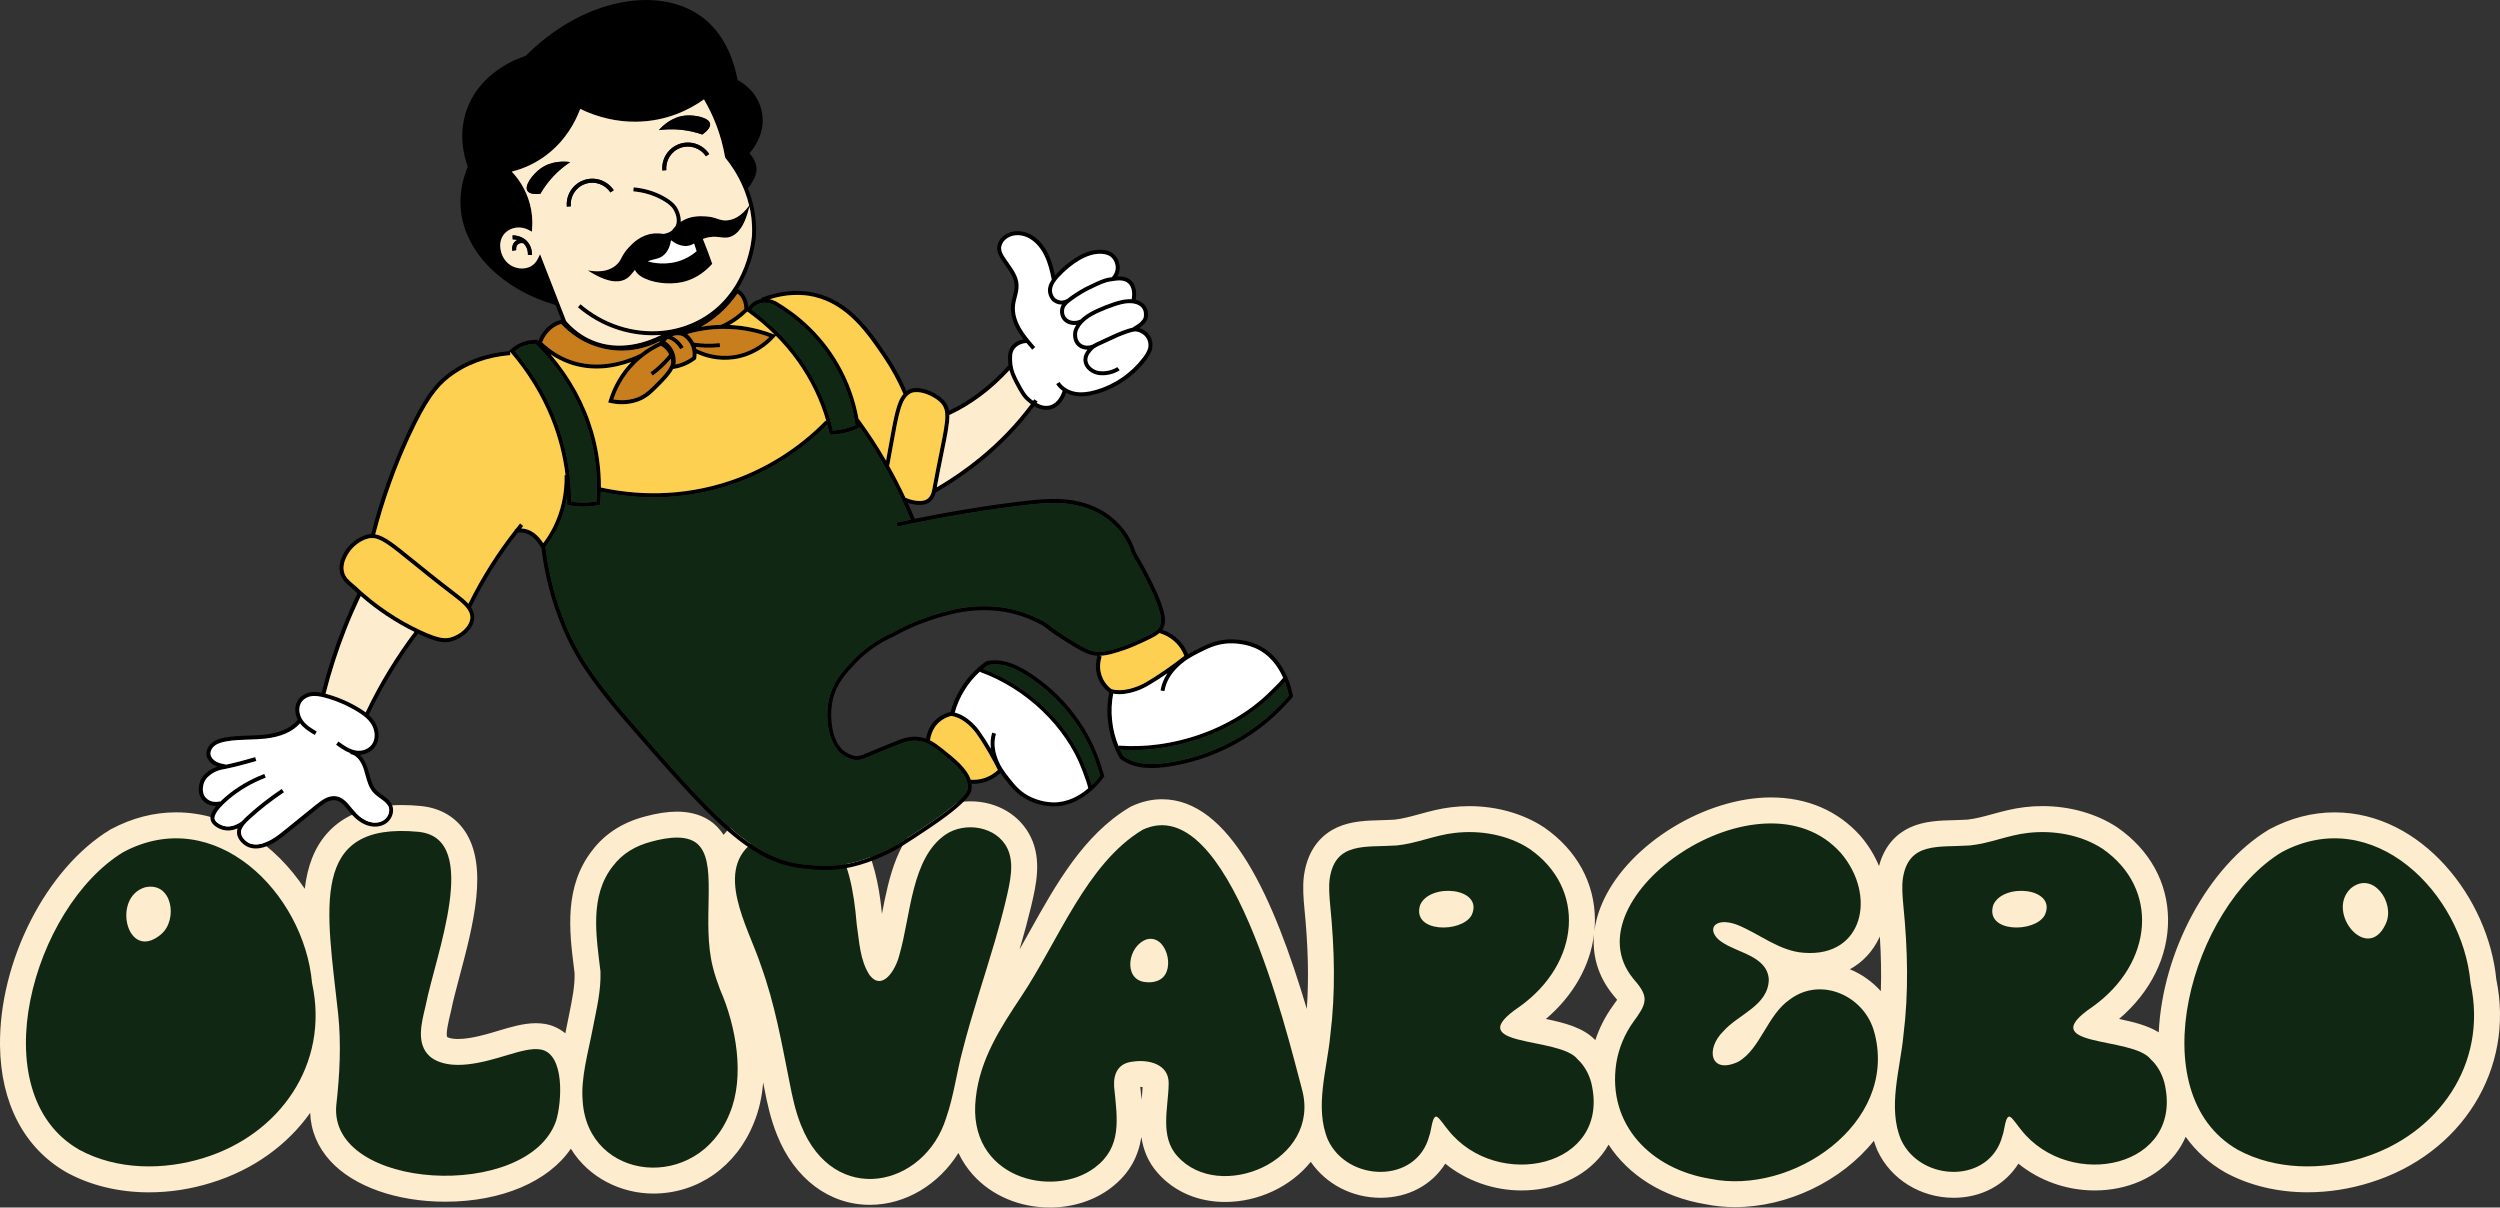
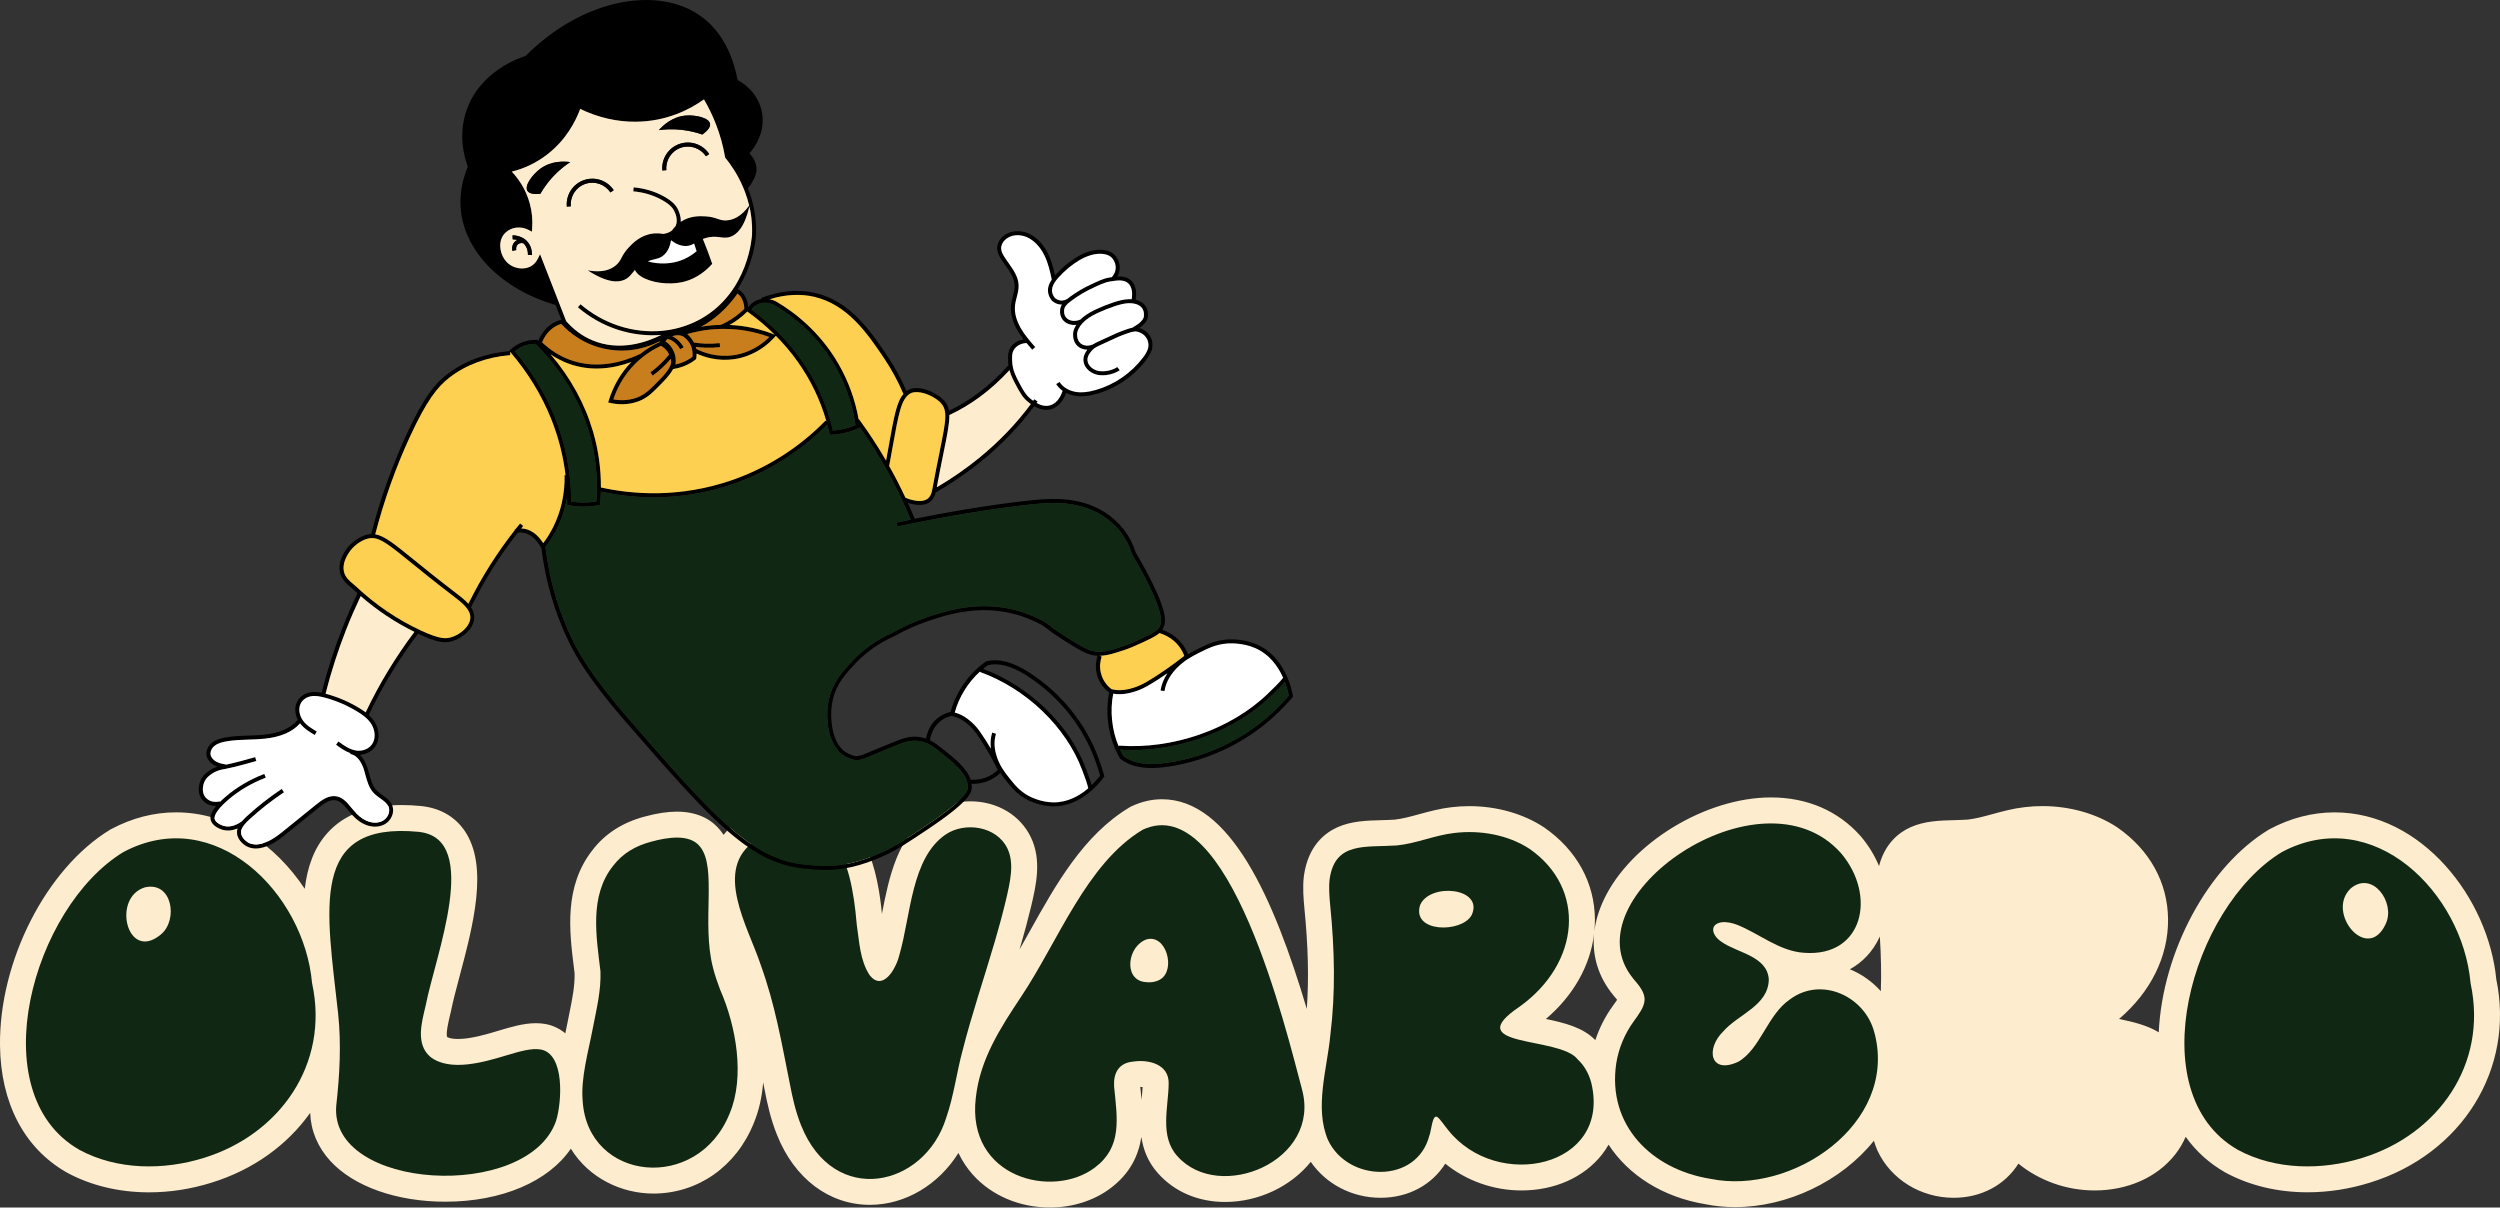
<svg xmlns="http://www.w3.org/2000/svg" width="1207" height="583" viewBox="0 0 1207 583" fill="none">
  <rect x="0" y="0" width="1207" height="583" fill="#333333" stroke="none" />
  <g clip-path="url(#clip0_289_1972)">
    <path d="M1205.21 472.825C1201.45 433.783 1169.33 392.212 1127.14 392.212C1116.46 392.212 1105.94 394.929 1095.84 400.289L1095.52 400.451L1095.22 400.639C1066.06 418.319 1044.05 459.477 1042.24 498.406C1036.83 495.05 1029.97 493.385 1023.08 491.957C1038.33 478.985 1046.87 461.793 1046.74 443.938C1046.62 426.158 1037.94 410.393 1022.34 399.537L1022.07 399.349C1012.08 392.801 999.31 389.182 986.103 389.182C983.196 389.182 980.276 389.357 977.494 389.696C971.905 390.334 966.88 391.711 962.018 393.039C957.808 394.191 953.823 395.28 950.051 395.693C947.971 395.831 945.866 395.894 943.635 395.956C936.543 396.144 929.199 396.344 922.408 399.387C916.881 401.866 910.077 407.113 907.195 418.106C905.115 413.085 902.17 408.227 898.411 403.795L898.223 403.582C887.421 391.423 872.472 385 855.016 385C823.425 385 787.261 407.088 774.379 434.246C771.935 439.393 770.406 444.514 769.767 449.535C769.943 447.682 770.043 445.829 770.03 443.963C769.905 426.183 761.234 410.418 745.633 399.562L745.357 399.375C735.37 392.826 722.601 389.207 709.393 389.207C706.486 389.207 703.566 389.382 700.784 389.721C695.195 390.359 690.17 391.736 685.308 393.064C681.098 394.216 677.113 395.305 673.341 395.718C671.261 395.856 669.156 395.919 666.925 395.981C659.833 396.169 652.49 396.369 645.698 399.412C639.47 402.204 631.6 408.49 629.57 422.577L629.533 422.814C628.843 428.336 629.332 433.821 629.746 438.341C631.575 456.622 631.964 472.412 630.924 487.112C614.934 433.332 593.782 385.876 561.001 385.876C556.088 385.876 551.176 387.003 546.402 389.232L545.825 389.508L545.274 389.833C523.132 403.106 509.836 426.896 496.992 449.923C495.388 452.791 493.822 455.608 492.255 458.363C492.293 458.225 492.331 458.1 492.368 457.962C494.599 450.336 496.315 443.938 497.794 437.752L497.882 437.389C500.188 427.535 503.057 415.277 497.706 404.245C492.594 393.54 481.416 386.878 468.509 386.878C461.667 386.878 454.951 388.869 449.525 392.538C433.297 403.607 429.212 423.478 425.791 441.221C424.162 423.954 418.51 386.515 386.544 386.515C378.261 386.515 369.263 389.182 359.013 394.654L358.512 394.917L358.036 395.23C354.414 397.609 351.57 400.251 349.327 403.068C348.875 402.355 348.387 401.666 347.848 401.002C344.552 396.808 338.249 391.862 326.808 391.862C322.247 391.862 317.197 392.638 311.458 394.191C300.719 396.983 292.16 402.455 286.045 410.431C272.198 428.048 274.905 449.76 277.085 467.215L277.411 469.895C277.549 476.043 276.359 481.94 274.867 489.34C274.554 490.868 274.241 492.421 273.915 494.086C273.614 495.651 273.288 497.254 272.938 498.882C270.131 496.578 266.835 495.013 263.226 494.374C261.785 494.124 260.269 493.998 258.702 493.998C252.788 493.998 246.572 495.864 241.034 497.517C235.645 499.157 227.5 501.624 221.134 501.624C218.791 501.624 216.949 501.286 215.859 500.66C215.195 498.781 216.623 492.834 217.312 489.941L217.763 488.063L217.814 487.825C218.628 483.643 220.144 477.933 221.748 471.886C228.427 446.793 236.009 418.344 224.392 401.203C219.831 394.466 212.839 390.334 204.167 389.257L203.39 389.157C200.07 388.832 196.862 388.669 193.867 388.669C178.103 388.669 166.048 393.227 158.016 402.229C151.575 409.454 148.392 418.57 147.139 429.113C133.066 407.927 110.949 392.2 84.997 392.2C74.321 392.2 63.795 394.917 53.695 400.276L53.382 400.439L53.081 400.627C22.355 419.296 -0.477 464.072 -0 504.792C0.325 532.564 11.691 554.276 32.004 565.946L32.242 566.084C43.745 572.357 57.454 575.662 71.877 575.662C82.053 575.662 92.265 574.085 102.152 570.98C122.478 564.706 138.843 552.648 149.758 537.285C150.058 545.887 153.367 553.838 159.482 560.512C170.76 572.833 191.524 580.183 215.019 580.183C242.299 580.183 264.83 570.404 275.607 554.589C284.366 568.876 300.18 576.251 315.43 576.251C336.933 576.251 355.517 563.204 363.938 542.193C366.507 536.007 367.923 529.371 368.449 522.585C368.612 523.436 368.775 524.262 368.95 525.114C370.341 532.464 372.07 540.327 375.128 547.903C383.561 569.064 400.328 581.698 420.002 581.698C437.157 581.698 453.259 571.869 462.732 556.643C464.762 560.95 467.243 564.393 469.612 567.06C478.622 577.178 492.193 582.987 506.867 582.987C517.806 582.987 528.207 579.669 536.164 573.659C545.75 566.434 549.698 557.744 551.051 548.917C551.941 554.927 554.184 561.025 559.083 566.459C567.003 575.387 578.494 580.308 591.476 580.308C607.516 580.308 623.23 572.908 632.841 560.937C640.171 571.643 652.778 578.292 666.512 578.292C679.932 578.292 691.298 572.081 697.777 561.814C707.939 570.053 721.022 574.748 734.568 574.748C750.582 574.748 764.73 568.438 773.401 557.456C774.604 555.929 775.669 554.314 776.622 552.648C786.221 567.336 802.636 577.966 823.4 581.397C828.011 582.336 832.823 582.8 837.723 582.8C862.973 582.8 889.15 570.241 904.714 550.758C905.177 552.235 905.679 553.713 906.305 555.178L906.481 555.578C912.897 569.377 927.32 578.292 943.222 578.292C956.642 578.292 968.008 572.081 974.486 561.814C984.649 570.053 997.732 574.748 1011.28 574.748C1027.29 574.748 1041.44 568.438 1050.11 557.456C1052.2 554.802 1053.91 551.922 1055.24 548.867C1060.21 555.816 1066.54 561.563 1074.12 565.921L1074.36 566.059C1085.86 572.332 1099.56 575.637 1113.99 575.637C1124.17 575.637 1134.38 574.06 1144.27 570.954C1188.65 557.244 1214.22 516.036 1205.21 472.8V472.825ZM907.395 452.54C907.471 452.39 907.521 452.227 907.583 452.077C908.185 461.468 908.335 470.22 908.072 478.547C903.949 473.939 898.824 470.295 893.123 467.966C899.338 464.548 904.25 459.302 907.395 452.54ZM778.815 480.363L779.241 480.876C779.667 481.389 780.256 482.065 780.757 482.704C780.105 483.681 779.278 484.82 778.727 485.571C775.03 490.655 772.173 496.29 770.218 502.187C764.492 496.139 755.469 493.848 746.359 491.957C759.63 480.676 767.812 466.188 769.629 450.837C768.614 461.518 771.685 471.648 778.802 480.35L778.815 480.363ZM551.189 530.636C551.189 530.761 551.164 530.874 551.151 530.999C551.001 529.371 550.838 527.768 550.675 526.203L550.525 524.776C550.525 524.776 550.587 524.776 550.612 524.776C551.001 524.776 551.352 524.801 551.652 524.826C551.565 526.616 551.377 528.582 551.176 530.623L551.189 530.636Z" fill="#FDECCD" />
    <path d="M150.723 474.916C159.068 513.782 135.034 547.727 98.456 559.022C79.108 565.082 56.452 565.007 38.244 555.09C-9.374 527.743 15.789 437.915 59.597 411.357C103.857 387.855 146.8 431.254 150.647 474.515L150.71 474.928L150.723 474.916ZM77.805 451.038C86.075 444.063 83.193 425.406 69.985 428.412C53.833 433.27 61.301 464.573 77.504 451.301L77.805 451.038Z" fill="#102813" />
    <path d="M347.786 478.071C355.43 495.526 359.691 519.83 352.322 537.473C336.909 576.088 283.665 570.454 281.309 531.475C280.344 520.456 284.003 508.047 286.209 496.428C288.176 486.31 290.219 478.197 289.905 468.943C287.838 451.864 284.542 432.544 295.933 418.107C300.632 411.946 306.923 408.315 314.604 406.312C322.185 404.258 333.075 402.43 337.999 408.778C346.295 419.046 338.664 445.453 344.202 467.078C345.105 470.709 346.358 474.328 347.648 477.721L347.786 478.071Z" fill="#102813" />
    <path d="M628.532 525.677C638.281 560.536 588.595 581.021 568.408 558.157C559.711 548.541 564.147 534.567 564.235 523.035C564.36 513.731 554.486 511.402 547.08 512.542C540 513.168 537.444 518.214 537.907 524.763C539.486 540.452 541.767 553.787 528.597 563.704C508.309 579.043 466.556 568.7 471.117 530.022C473.147 511.277 483.109 496.114 493.034 481.151C511.003 454.255 524.612 416.804 551.691 400.589C593.482 381.055 621.239 498.656 628.456 525.351L628.519 525.702L628.532 525.677ZM560.288 472.787C567.769 468.166 563.095 450.862 553.559 453.541C544.411 456.709 542.281 472.461 552.356 474.076C554.887 474.49 557.719 474.252 559.962 472.987L560.288 472.787Z" fill="#102813" />
    <path d="M905.128 499.145C916.155 542.706 865.154 577.278 825.669 569.114C797.286 564.519 775.871 543.182 780.332 513.344C781.472 506.244 784.279 499.257 788.865 492.959C791.447 489.416 793.765 486.16 793.965 483.117C794.429 479.261 791.071 475.479 788.515 472.462C756.611 433.483 850.317 368.56 888.85 411.933C906.168 432.318 899.589 462.119 871.094 460.015C859.039 459.277 849.252 450.649 838.626 446.467C836.233 445.553 833.388 444.94 831.02 445.303C825.306 446.28 826.308 451.501 831.158 454.719C838.664 460.066 853.325 461.543 853.977 472.912C853.738 485.584 839.215 489.666 832.01 497.93C823.326 506.407 825.631 518.953 839.253 512.605C849.979 506.42 853.312 489.841 864.239 482.466C879.465 471.147 900.692 481.114 905.015 498.794L905.116 499.17L905.128 499.145Z" fill="#102813" />
    <path d="M768.265 522.747C778.14 563.667 722.702 575.474 699.081 545.473C697.553 543.695 695.285 540.177 693.919 539.288C691.45 537.735 691.011 546.387 690.072 548.315C684.057 571.655 650.699 570.891 641.125 550.319C634.522 534.717 640.762 516.023 642.278 499.758C644.835 479.235 644.371 458.6 642.216 437.063C641.84 432.869 641.451 428.461 641.965 424.342C644.584 406.173 659.358 409.228 674.408 408.177C683.944 407.212 692.728 403.218 702.189 402.154C714.645 400.651 728.141 403.055 738.466 409.829C766.022 429 762.952 464.986 733.73 485.959C704.031 505.968 753.103 500.171 761.686 511.453C764.832 514.345 766.974 518.189 768.152 522.334L768.265 522.759V522.747ZM710.597 441.634C716.374 428.549 690.347 426.045 685.648 436.926C681.388 450.374 705.598 450.499 710.422 441.959L710.597 441.634Z" fill="#102813" />
-     <path d="M1044.97 522.747C1054.85 563.667 999.411 575.474 975.79 545.473C974.262 543.695 971.993 540.177 970.628 539.288C968.159 537.735 967.72 546.387 966.781 548.315C960.766 571.655 927.408 570.891 917.834 550.319C911.231 534.717 917.471 516.023 918.987 499.758C921.544 479.235 921.08 458.6 918.925 437.063C918.549 432.869 918.16 428.461 918.674 424.342C921.293 406.173 936.067 409.228 951.117 408.177C960.653 407.212 969.437 403.218 978.898 402.154C991.354 400.651 1004.85 403.055 1015.18 409.829C1042.73 429 1039.66 464.986 1010.44 485.959C980.74 505.968 1029.81 500.171 1038.4 511.453C1041.54 514.345 1043.68 518.189 1044.86 522.334L1044.97 522.759V522.747ZM987.306 441.634C993.083 428.549 967.056 426.045 962.357 436.926C958.097 450.374 982.307 450.499 987.131 441.959L987.306 441.634Z" fill="#102813" />
    <path d="M1192.83 474.916C1201.17 513.782 1177.14 547.727 1140.56 559.022C1121.21 565.082 1098.56 565.007 1080.35 555.09C1032.73 527.743 1057.91 437.915 1101.71 411.357C1145.97 387.855 1188.92 431.254 1192.77 474.515L1192.83 474.928V474.916ZM1152 445.641C1156.38 435.661 1145.51 420.198 1134.97 428.887C1122.59 440.557 1143.12 465.262 1151.85 446.004L1152.01 445.641H1152Z" fill="#102813" />
    <path d="M202.601 401.678C232.437 405.297 210.17 461.443 205.521 485.434C203.654 493.397 200.508 504.015 207.739 510.226C217.212 517.676 233.891 512.755 244.68 509.475C251.096 507.559 256.735 505.931 261.046 506.695C272.787 508.774 271.309 532.176 268.439 541.254C254.843 580.108 158.667 574.824 162.351 533.678C163.993 519.154 164.807 504.103 163.254 489.428C157.715 438.729 148.818 396.47 202.212 401.616L202.601 401.666V401.678Z" fill="#102813" />
    <path d="M434.275 460.855C439.789 441.659 439.977 414.2 456.568 402.893C465.966 396.545 481.267 398.937 486.379 409.642C489.876 416.855 487.658 426.033 485.577 434.91C484.011 441.472 482.219 447.97 480.327 454.456C475.202 471.974 469.224 489.529 464.776 507.021C461.944 517.338 460.528 529.058 456.844 539.614C446.443 573.334 402.572 582.988 386.758 543.295C384.089 536.684 382.535 529.597 381.232 522.735C377.247 502.989 374.277 485.259 367.272 465.838C361.295 447.645 343.927 419.497 364.891 405.711C402.083 385.827 410.918 413.724 413.624 446.242C414.915 454.794 415.128 463.547 419.865 470.822C426.043 478.685 432.433 468.23 434.163 461.23L434.275 460.867V460.855Z" fill="#102813" />
  </g>
  <g clip-path="url(#clip1_289_1972)">
    <path d="M624.242 336.013C623.442 331.584 619.791 316.679 606.605 311.052C600.17 308.304 593.595 308.657 592.339 308.752C586.506 309.208 582.4 311.265 578.058 313.446C576.552 314.203 575.054 314.982 573.562 315.885V315.863C572.703 313.623 570.969 310.361 567.575 307.592C565.717 306.078 563.542 304.874 561.221 304.073C561.383 303.823 561.515 303.566 561.64 303.294C562.507 301.465 562.463 299.79 562.441 298.945C562.22 290.475 550.724 270.729 548.255 266.586C545.743 258.638 540.807 252.195 533.571 247.428C533.365 247.266 533.071 247.097 532.675 246.862C521.479 240.243 509.549 240.383 499.368 241.389C478.277 243.49 454.366 247.913 441.614 250.447C440.556 247.869 439.461 245.32 438.308 242.785C440.321 243.439 442.253 243.784 443.979 243.784C445.176 243.784 446.271 243.623 447.204 243.292C450.186 242.234 451.274 239.663 451.758 237.783C459.692 233.221 467.185 228.086 474.031 222.496C483.706 214.591 492.198 205.725 499.316 196.116C500.888 197.042 502.857 197.886 505.083 197.886C505.832 197.886 506.611 197.791 507.412 197.571C512.076 196.285 514.075 191.65 514.728 189.696C516.043 190.364 517.512 190.842 519.07 191.099C520.017 191.253 520.994 191.334 522.001 191.334C524.271 191.334 526.724 190.937 529.53 190.136C538.955 187.448 547.411 181.652 553.346 173.821C554.411 172.403 555.579 170.699 556.145 168.701C556.292 168.179 556.946 165.461 555.447 162.626C554.007 159.893 551.429 158.791 550.055 158.372C552.523 156.661 553.875 154.934 554.169 153.142V153.061C554.316 152.143 554.573 148.947 552.163 146.7C551.157 145.759 549.827 145.098 548.285 144.738C548.601 142.997 549.115 138.208 546.022 135.357C544.178 133.66 541.806 133.352 539.404 133.499C540.035 132.412 540.623 130.913 540.601 129.047C540.601 128.459 540.447 125.389 538.045 122.987C536.708 121.65 534.922 120.886 532.586 120.651C523.749 119.74 515.096 127.196 511.783 130.443C510.945 131.258 510.115 132.103 509.358 132.963C508.638 129.532 507.661 125.778 505.928 122.296C503.702 117.844 500.448 114.465 496.753 112.783C492.323 110.77 487.225 111.351 484.066 114.238C482.266 115.883 481.282 118.146 481.436 120.291C481.568 122.061 482.443 123.663 483.185 124.867C483.868 125.969 484.632 127.049 485.381 128.099C487.578 131.207 489.664 134.145 489.855 137.583C489.958 139.412 489.495 141.19 488.995 143.071C488.65 144.386 488.297 145.752 488.136 147.162C487.607 151.901 489.414 156.301 491.023 159.166C491.948 160.811 493.021 162.354 494.16 163.83C492.374 164.154 489.943 165.006 488.275 167.224C486.49 169.619 486.623 172.315 486.747 174.703C486.777 175.29 486.836 175.863 486.909 176.414L486.865 176.377C478.167 186.045 468.515 193.413 458.149 198.313C457.716 195.668 456.504 193.765 454.234 191.922C451.017 189.314 445.735 186.904 441.195 187.433C440.13 187.558 439.241 187.837 438.484 188.293C438.198 188.462 437.926 188.645 437.669 188.844C435.046 182.783 431.851 176.943 428.156 171.492C420.281 159.849 410.481 145.355 393.49 141.41C385.417 139.537 376.425 140.382 367.493 143.857L367.684 144.349C366.831 144.481 365.95 144.731 365.061 145.15C363.269 145.994 362.042 147.236 361.226 148.338C361.153 147.037 360.852 145.172 359.845 143.298C358.641 141.073 357.069 139.993 356.238 139.552L356.202 139.537C364.326 126.814 365.002 113.562 365.01 113.363C365.362 104.761 363.57 97.165 361.102 90.966C364.003 87.146 365.406 83.928 365.259 81.416C365.083 78.22 363.43 75.715 361.836 74.026C363.981 71.616 370.277 63.433 367.573 52.884C365.392 44.311 358.729 40.014 356.128 38.633C354.314 29.112 349.84 16.264 338.821 8.132C328.61 0.602 314.484 -1.8 299.006 1.366C283.036 4.628 266.985 13.722 253.791 26.982C250.522 27.981 230.725 34.783 224.76 54.786C221.513 65.673 223.974 75.407 225.854 80.446C222.857 87.682 221.748 94.932 222.556 101.999C224.841 122.01 242.559 139.706 267.69 147.089L268.079 147.199L268.182 147.14L271.01 154.391C269.82 154.677 268.682 155.103 267.624 155.654C263.157 157.976 260.902 162.067 259.881 164.624C259.793 164.543 259.719 164.455 259.631 164.367L259.352 164.088H258.963C256.708 164.036 254.416 164.418 252.315 165.182C249.516 166.211 247.628 167.702 246.533 168.774L245.887 169.406L245.997 169.538C234.42 170.493 223.952 174.387 215.724 180.814C209.84 185.413 204.507 191.892 196.169 209.985C189.198 225.103 183.483 241.191 179.185 257.815C178.274 257.859 177.356 258.035 176.386 258.351C174.873 258.844 169.687 260.864 166.366 266.483C165.507 267.931 163.237 271.772 164.097 276.158C164.802 279.743 167.402 281.895 169.298 283.475C169.731 283.835 170.135 284.165 170.458 284.481C171.171 285.142 171.883 285.796 172.603 286.45C169.966 291.974 167.505 297.638 165.272 303.302C161.29 313.439 157.926 323.922 155.259 334.471C153.504 334.111 151.667 333.92 149.809 334.25C146.936 334.757 144.527 336.505 143.359 338.937C141.985 341.795 142.529 345.108 143.814 347.605L143.748 347.554C140.472 351.535 135.021 353.945 127.55 354.716C125.038 354.981 122.452 355.061 119.954 355.142C116.223 355.26 112.366 355.392 108.598 356.097C106.768 356.435 104.44 357.015 102.552 358.441C100.502 359.991 99.386 362.407 99.716 364.597C100.01 366.543 101.428 368.365 103.521 369.482C103.992 369.731 104.484 369.937 104.976 370.113C103.874 370.473 102.581 371.024 101.252 371.913C100.076 372.699 97.887 374.168 96.756 376.945C96.513 377.533 94.493 382.844 98.019 386.576C99.569 388.221 101.78 389.103 104.116 389.103C104.212 389.103 104.315 389.095 104.418 389.088C101.7 392.342 101.369 394.48 101.714 395.81C102.229 397.771 103.97 399.343 106.754 400.372C107.9 400.79 109.016 400.959 110.081 400.959C111.808 400.959 113.387 400.511 114.702 399.953C114.467 400.695 114.371 401.481 114.438 402.304C114.776 406.256 118.882 408.489 119.058 408.584C120.52 409.363 122.041 409.642 123.473 409.642C126.323 409.642 128.836 408.548 129.908 408.085C133.199 406.652 135.976 404.404 138.657 402.23L153.842 389.955C156.347 387.927 159.263 385.819 162.179 386.399C164.559 386.877 166.315 389.022 168.012 391.108L168.489 391.696C170.076 393.621 172.566 396.353 175.865 397.903C179.222 399.475 182.895 399.497 185.686 397.969C188.963 396.177 190.623 392.115 189.396 388.912C188.522 386.62 186.575 385.231 184.687 383.887C183.615 383.123 182.608 382.403 181.793 381.536C179.832 379.45 179.053 376.593 178.23 373.566C178.017 372.773 177.797 371.95 177.547 371.156C177.055 369.555 175.902 366.529 173.727 364.413C177.128 364.237 180.265 362.385 181.742 359.506C183.343 356.413 183.064 352.211 181.044 348.817C180.214 347.414 179.156 346.232 178.025 345.21C184.526 331.437 192.518 318.243 201.818 305.939C202.061 306.049 202.303 306.174 202.553 306.284C208.657 309.105 212.235 310.06 214.975 310.06C216.106 310.06 217.098 309.898 218.06 309.626C223.32 308.179 228.837 303.515 228.962 298.211C229.006 296.367 228.418 294.736 227.397 293.208C233.612 280.455 241.185 268.364 249.942 257.205C252.028 256.772 254.555 257.382 256.627 258.888C258.427 260.188 259.778 261.988 260.946 263.854C260.909 263.905 260.865 263.949 260.829 264L261.255 264.353C261.306 264.434 261.35 264.5 261.387 264.581C262.981 277.73 266.316 290.483 271.326 302.515C275.807 313.27 281.603 324.972 303.09 349.625C341.759 394.003 361.168 416.283 387.07 419.214C391.029 419.662 394.754 420.007 398.559 420.007C406.72 420.007 415.256 418.435 427.267 412.948C433.078 410.289 438.058 406.968 447.968 400.357C468.919 386.37 469.08 382.256 469.161 380.28C469.183 379.648 469.146 379.024 469.058 378.407C469.301 378.407 469.55 378.429 469.793 378.429C471.475 378.429 473.157 378.216 474.759 377.79C478.645 376.761 481.363 374.734 482.972 373.199C483.831 374.455 484.727 375.623 485.653 376.776C488.378 380.185 490.949 383.41 495.607 385.944C496.606 386.488 501.91 389.213 508.337 389.316C508.47 389.316 508.587 389.316 508.712 389.316C521.67 389.316 530.515 378.525 532.932 375.189L533.211 374.8L532.976 374.036C532.271 371.707 531.536 369.298 530.699 366.955C524.601 349.802 512.605 334.801 496.929 324.7C489.003 319.588 482.252 317.81 476.287 319.264L476.11 319.308L475.963 319.411C467.802 325.068 461.463 334.14 458.958 343.727C457.297 344.086 455.711 344.726 454.249 345.614C453.25 346.224 451.766 347.304 450.399 348.979C448.401 351.432 447.432 354.577 447.072 356.611C446.278 356.332 445.441 356.097 444.53 355.936C439.439 354.995 435.538 356.597 430.602 358.624C429.676 358.999 428.699 359.403 427.664 359.814C424.6 361.012 422.264 362.011 420.391 362.819C414.264 365.449 413.618 365.72 409.446 363.796C401.637 360.196 400.138 346.43 402.063 337.872C403.811 330.085 408.527 325.06 412.685 320.638L412.876 320.432C418.143 314.82 424.527 310.339 431.843 307.121L431.932 307.077C437.081 304.168 442.503 301.737 448.041 299.864C456.115 297.124 471.152 292.033 488.422 296.117C493.469 297.307 498.347 299.195 502.938 301.715C504.995 303.103 505.766 303.713 506.516 304.301C507.595 305.145 508.616 305.946 513.075 308.789C521.222 313.975 525.189 316.37 529.898 316.598C529.237 318.669 528.671 321.799 529.523 325.325C530.074 327.587 531.022 329.314 531.727 330.364C532.755 331.907 534.026 333.244 535.517 334.346C533.38 345.005 535.297 356.861 540.704 366.117L540.799 366.279L540.946 366.389C544.715 369.342 549.695 370.797 556.057 370.797C558.518 370.797 561.184 370.576 564.057 370.143C584.515 367.057 603.674 357.456 618.013 343.117C619.974 341.155 621.87 339.084 623.699 337.078L624.25 336.476L624.162 336.006L624.242 336.013ZM550.841 148.125C552.604 149.77 552.332 152.297 552.259 152.789V152.841C551.995 154.472 550.085 156.308 546.75 158.152L546.772 158.203C545.42 158.446 543.863 159.011 541.71 159.797C539.918 160.444 539.014 160.87 535.187 162.633L532.535 163.852C529.721 165.145 528.443 165.74 527.576 166.306C525.534 167.217 523.25 167.041 521.744 165.792C519.43 163.882 520.113 160.422 520.12 160.392C520.605 158.409 522.016 156.374 524.087 154.655C526.173 152.929 528.62 151.71 530.743 150.747C533.167 149.645 535.679 148.661 538.206 147.823C540.278 147.14 542.717 146.428 545.097 146.369C547.477 146.296 549.57 146.949 550.841 148.132V148.125ZM544.707 136.797C547.117 139.016 546.617 143.122 546.368 144.466C545.934 144.43 545.493 144.415 545.038 144.43C542.408 144.496 539.793 145.26 537.589 145.987C535.003 146.846 532.432 147.853 529.942 148.984C527.701 149.998 525.108 151.298 522.853 153.164C522.434 153.509 522.038 153.884 521.663 154.251C519.018 155.485 515.962 155.001 514.559 153.105C513.318 151.43 513.839 149.212 513.839 149.19C514.207 147.713 515.243 146.795 516.462 145.84C520.914 142.329 525.255 140.191 525.74 139.956C530.765 137.532 533.284 136.312 535.936 135.901L536.002 135.886C539.396 135.357 542.606 134.858 544.715 136.797H544.707ZM513.134 131.839C516.249 128.783 524.366 121.767 532.388 122.583C534.886 122.847 536.032 123.729 536.678 124.368C538.588 126.278 538.662 128.797 538.669 129.069C538.691 131.581 537.266 133.293 536.788 133.8C536.428 133.851 536.061 133.91 535.701 133.962H535.635C532.704 134.432 530.096 135.688 524.895 138.208C524.08 138.597 519.812 140.735 515.316 144.275C514.794 144.606 513.443 145.319 511.753 145.025C510.644 144.834 509.836 144.29 509.336 143.857C508.609 142.982 508.154 142.05 507.985 141.08C507.404 137.774 510.211 134.696 513.142 131.831L513.134 131.839ZM489.833 168.392C491.478 166.196 494.204 165.704 495.57 165.601C496.488 166.703 497.428 167.783 498.361 168.848L499.816 167.577C497.26 164.653 494.63 161.641 492.705 158.225C491.236 155.618 489.583 151.614 490.06 147.39C490.2 146.119 490.523 144.885 490.861 143.578C491.368 141.638 491.897 139.625 491.779 137.495C491.559 133.506 489.216 130.2 486.953 127.005C486.226 125.977 485.477 124.919 484.823 123.868C484.154 122.796 483.456 121.517 483.361 120.173C483.251 118.616 483.993 116.941 485.359 115.692C487.952 113.327 492.205 112.879 495.937 114.576C499.228 116.074 502.159 119.13 504.179 123.192C506.089 127.027 507.044 131.28 507.772 134.997C506.427 136.973 505.641 139.096 506.06 141.432C506.295 142.762 506.905 144.018 507.889 145.179L507.985 145.274C508.661 145.891 509.814 146.678 511.415 146.957C511.805 147.023 512.187 147.052 512.547 147.052C512.583 147.052 512.627 147.052 512.664 147.052C512.363 147.552 512.113 148.103 511.952 148.742C511.915 148.867 511.195 151.864 512.995 154.281C514.266 155.985 516.359 156.903 518.636 156.903C518.952 156.903 519.268 156.881 519.591 156.844C518.96 157.858 518.489 158.901 518.232 159.944C518.225 159.996 517.204 164.58 520.502 167.305C521.729 168.319 523.308 168.833 524.954 168.833H524.976C523.933 170.148 522.875 172.029 523.103 174.269C523.507 178.192 527.305 180.719 530.691 181.108C535.562 181.659 539.587 179.529 540.608 178.735L539.418 177.207C538.713 177.751 535.216 179.676 530.904 179.184C528.238 178.882 525.314 176.884 525.027 174.078C524.778 171.595 526.952 169.457 527.767 168.649C528.01 168.414 528.23 168.216 528.517 168.025C528.7 167.937 528.891 167.841 529.068 167.738L529.046 167.694C529.81 167.261 531.007 166.703 533.336 165.638L535.988 164.418C539.852 162.633 540.652 162.266 542.371 161.634C545.839 160.378 547.433 159.827 548.887 160.106C549.446 160.216 552.325 160.885 553.728 163.566C554.904 165.792 554.345 167.966 554.279 168.209C553.802 169.891 552.766 171.419 551.804 172.682C546.118 180.19 538.022 185.736 529.002 188.307C525.226 189.387 522.17 189.681 519.378 189.226C516.029 188.675 513.098 186.882 511.547 184.421L509.909 185.457C510.703 186.713 511.761 187.808 513.017 188.697C512.664 189.909 511.033 194.595 506.897 195.734C504.503 196.395 502.24 195.572 500.477 194.566C500.639 194.346 500.8 194.118 500.969 193.89L499.383 192.766C499.206 193.016 499.023 193.273 498.839 193.516C498.597 193.347 498.376 193.185 498.17 193.038C495.401 191.025 494.152 188.682 492.081 184.803C490.523 181.872 488.9 178.838 488.687 174.622C488.569 172.366 488.466 170.243 489.833 168.414V168.392ZM458.348 200.369C468.809 195.536 478.571 188.256 487.379 178.699C488.099 181.409 489.289 183.643 490.376 185.692C492.499 189.681 493.902 192.311 497.039 194.588C497.245 194.735 497.465 194.897 497.7 195.066C490.692 204.513 482.34 213.232 472.819 221.004C466.48 226.183 459.575 230.973 452.273 235.263C453.507 228.593 454.638 223.024 455.556 218.499C457.312 209.882 458.436 204.351 458.348 200.369ZM439.491 189.967C440.027 189.652 440.637 189.461 441.437 189.372C445.389 188.91 450.223 191.158 453.029 193.435C457.885 197.372 456.989 201.765 453.661 218.125C452.684 222.907 451.472 228.865 450.157 236.064C450.128 236.211 450.098 236.387 450.062 236.556C450.039 236.57 450.01 236.578 449.995 236.593L450.039 236.673C449.716 238.275 449.011 240.618 446.557 241.492C444.332 242.278 440.762 241.83 437.162 240.317C434.723 235.094 432.093 229.981 429.287 225.001C429.64 223.083 430.22 219.917 430.918 216.002C433.886 199.429 435.12 192.568 439.476 189.975L439.491 189.967ZM393.064 143.298C409.321 147.074 418.878 161.208 426.569 172.572C430.315 178.111 433.548 184.054 436.178 190.225C432.916 193.949 431.645 201.001 429.03 215.642C428.552 218.279 428.141 220.571 427.811 222.371C423.792 215.443 419.421 208.766 414.713 202.368L414.558 202.478C412.876 192.979 409.607 183.98 404.81 175.68C395.804 160.084 383.521 150.71 374.765 145.568C374.376 145.363 373.215 144.797 371.628 144.466C379.048 142.152 386.401 141.741 393.071 143.291L393.064 143.298ZM365.898 146.913C369.557 145.186 373.156 146.92 373.803 147.273C382.324 152.275 394.327 161.428 403.121 176.657C408.204 185.464 411.539 195.073 413.03 205.24C411.275 206.004 409.438 206.613 407.587 207.054C405.78 207.488 403.951 207.767 402.144 207.884C399.279 195.418 394.034 183.789 386.563 173.321C380.15 164.337 372.157 156.315 362.806 149.476C363.467 148.58 364.466 147.581 365.898 146.905V146.913ZM325.708 165.351C326.994 166.438 327.898 167.731 328.427 168.613L330.094 167.621C329.492 166.607 328.449 165.123 326.965 163.867C326.083 163.118 325.253 162.633 324.54 162.324H324.555C325.297 162.045 327.244 161.494 329.47 162.244C330.454 162.831 332.188 164.132 333.319 166.394C334.487 168.738 334.465 170.971 334.296 172.286C332.886 173.329 331.343 174.196 329.719 174.864C328.566 175.342 327.369 175.709 326.149 175.966C326.392 174.196 326.37 171.492 324.886 168.767C323.85 166.872 322.462 165.601 321.264 164.793C321.529 164.433 321.889 164.021 322.351 163.632V163.698C322.829 163.742 324.114 163.992 325.716 165.344L325.708 165.351ZM347.467 165.652C345.168 165.902 342.839 165.983 340.533 165.902C338.704 165.829 336.852 165.652 335.038 165.373C334.986 165.256 334.92 165.153 334.862 165.035C334.112 163.691 333.135 162.471 331.967 161.436C331.916 161.384 331.857 161.325 331.806 161.281C332.731 161.01 333.672 160.76 334.612 160.539C338.057 159.709 341.568 159.158 345.087 158.923C345.961 158.857 346.843 158.813 347.71 158.791C347.915 158.791 348.128 158.784 348.334 158.784C348.738 158.776 349.142 158.776 349.554 158.776C357.002 158.776 364.348 160.084 371.437 162.684C368.624 165.52 362.725 170.302 354.049 171.514C346.035 172.631 339.57 170.199 336.206 168.502C336.125 168.157 336.03 167.812 335.912 167.474C337.418 167.672 338.939 167.797 340.445 167.856C342.847 167.952 345.278 167.856 347.673 167.599L347.46 165.674L347.467 165.652ZM322.168 169.693C322.3 169.869 322.675 170.405 323.049 171.147C321.609 172.932 320.03 174.629 318.355 176.194C316.981 177.465 315.52 178.677 313.999 179.786L315.145 181.351C316.717 180.197 318.245 178.941 319.677 177.612C321.139 176.253 322.535 174.791 323.835 173.248C323.938 173.681 324.004 174.137 324.026 174.6C324.048 175.327 324.122 177.538 318.502 183.29C313.749 188.16 311.354 190.607 307.241 192.046C303.024 193.53 299.006 193.354 296.111 192.832C297.691 188.072 300.769 181.527 306.69 175.613C307.806 174.497 308.982 173.454 310.208 172.477C312.934 170.295 315.924 168.451 319.134 166.96C319.215 167.004 319.281 167.055 319.362 167.099C320.463 167.775 321.433 168.657 322.182 169.685L322.168 169.693ZM293.922 193.295L293.614 194.294L294.628 194.529C297.808 195.242 302.686 195.712 307.865 193.89C307.997 193.846 308.13 193.795 308.262 193.751C312.559 192.142 315.049 189.593 319.876 184.656C322.616 181.857 324.136 179.764 324.974 178.155H325.062C326.678 177.905 328.265 177.501 329.793 176.936C330.013 176.855 330.234 176.767 330.454 176.671C332.364 175.893 334.156 174.857 335.787 173.601L336.081 173.366L336.147 172.991C336.243 172.418 336.331 171.625 336.309 170.692C340.085 172.433 346.512 174.512 354.314 173.417C356.709 173.086 358.912 172.484 360.911 171.742C367.639 169.23 372.025 164.976 373.862 162.92L374.574 162.126C378.409 165.99 381.891 170.097 384.991 174.445C391.323 183.312 396.01 193.038 398.985 203.411L398.588 203.021C385.997 215.95 370.424 225.882 353.535 231.752C327.956 240.64 304.971 238.627 290.124 235.344C290.161 226.147 288.876 217.074 286.29 208.288C282.33 194.831 275.462 182.364 265.868 171.118C268.593 172.969 271.488 174.46 274.536 175.569C285.651 179.624 296.435 177.832 304.802 174.769C299.799 179.926 296.045 186.317 293.93 193.295H293.922ZM360.808 150.424L360.918 150.505C365.649 153.913 370.034 157.616 374.038 161.597L373.487 161.384C366.611 158.703 359.485 157.19 352.242 156.888C355.283 155.192 358.163 153.01 360.8 150.424H360.808ZM358.156 144.224C359.199 146.178 359.346 148.139 359.324 149.16C356.723 151.695 353.88 153.796 350.883 155.427C349.914 155.956 348.937 156.426 347.945 156.844C347.849 156.844 347.754 156.844 347.666 156.844C344.58 156.933 341.51 157.234 338.468 157.763C340.026 156.925 341.546 155.985 343.03 154.949C347.93 151.511 352.316 147.067 356.069 141.726C356.709 142.204 357.502 142.99 358.17 144.224H358.156ZM269.901 146.185L269.548 145.282L269.188 144.364L260.74 122.715L259.771 124.713C258.97 126.358 257.876 127.607 256.517 128.423C252.844 130.612 246.761 129.833 243.566 125.183C241.112 121.62 240.407 115.942 243.911 112.43C246.835 109.507 251.587 108.963 255.473 111.116L256.788 111.843L256.906 110.344C257.222 106.282 256.847 102.234 255.789 98.311C253.887 91.259 250.206 86.154 247.077 82.848C253.38 81.269 259.161 78.463 264.274 74.488C273.111 67.62 277.739 58.959 280.127 52.561C288.67 56.718 297.985 58.856 307.123 58.746C321.808 58.584 332.908 52.935 339.864 47.962C342.119 51.789 344.066 55.83 345.675 59.973C347.658 65.085 349.135 70.419 350.06 75.811L350.105 76.068L350.266 76.266C352.419 78.881 356.047 83.862 358.898 90.664C359.045 90.995 359.184 91.34 359.316 91.685C359.449 92.031 359.581 92.376 359.713 92.721C360.477 94.749 361.16 96.93 361.711 99.23C357.847 104.556 354.027 106.208 350.78 106.385C347.078 106.59 346.152 104.769 340.716 104.445C338.094 104.284 333.157 104.056 328.647 107.083C328.654 106.892 328.669 106.701 328.669 106.51C328.669 103.88 327.567 101.544 327.126 100.714C326.406 99.355 324.93 97.261 320.485 94.8C316.085 92.361 311.185 90.899 305.918 90.437L305.757 92.369C310.745 92.802 315.387 94.19 319.545 96.49C323.541 98.701 324.812 100.471 325.415 101.617C325.929 102.572 327.501 105.929 326.289 108.86C326.245 108.978 326.186 109.081 326.127 109.191C325.466 109.867 324.9 110.579 324.423 111.262C323.306 112.137 321.852 112.71 320.236 112.908C319.024 112.688 317.679 112.577 316.239 112.658C316.129 112.636 316.026 112.614 315.916 112.585L315.894 112.68C315.703 112.695 315.512 112.717 315.321 112.732C309.239 113.437 305.419 117.433 303.472 119.527C299.696 123.604 300.284 125.55 297.404 128.019C294.811 130.23 290.675 131.772 283.755 130.516C293.415 136.753 298.668 136.4 301.672 134.968C303.986 133.859 304.912 132.132 306.557 130.318C307.042 131.449 308.041 132.522 309.489 133.455C314.205 136.496 322.799 137.664 329.47 136.173C330.557 135.938 331.622 135.614 332.665 135.225C336.676 133.727 340.4 131.163 343.567 127.688L343.86 127.372L343.721 126.968C342.538 123.479 341.231 119.99 339.835 116.581C339.666 116.177 339.504 115.773 339.328 115.369C339.614 115.251 339.93 115.149 340.261 115.038C346.226 113.128 348.657 115.641 352.573 114.326C355.563 113.319 359.346 110.109 361.821 99.678C362.211 101.375 362.527 103.145 362.754 104.982C363.078 107.612 363.21 110.381 363.085 113.268C363.078 113.547 361.682 140.94 338.226 153.979C333.686 156.499 328.808 158.203 323.784 159.107H323.762C323.27 159.202 322.77 159.283 322.278 159.357C308.482 161.406 293.739 157.542 281.948 148.228C281.375 147.779 280.817 147.324 280.259 146.846L279.627 147.581L279.003 148.316C290.595 158.218 305.272 162.817 319.317 161.641C312.346 165.145 299.087 169.869 285.761 164.161C281.074 162.148 276.894 159.063 273.346 154.986L269.901 146.156V146.185ZM336.323 121.29C334.289 122.994 330.564 125.639 325.334 126.689C320.956 127.563 316.071 127.225 312.765 126.16C316.188 124.823 318.274 125.213 320.625 123.038C322.733 121.077 323.608 118.366 323.975 116.008C325.841 117.455 328.316 118.807 331.137 118.777C332.812 118.755 333.929 118.249 335.111 117.573C335.552 118.844 335.956 120.085 336.323 121.29ZM268.527 157.373C269.291 156.977 270.099 156.653 270.937 156.411C274.536 160.319 281.934 166.673 293.298 168.671C304.493 170.64 313.499 167.356 318.473 164.778L318.524 165.116C315.138 166.651 311.994 168.576 309.129 170.853C309.129 170.853 309.121 170.853 309.121 170.861C300.673 174.871 288.134 178.478 275.197 173.755C270.261 171.955 265.736 169.112 261.725 165.27C262.658 162.978 264.656 159.393 268.535 157.381L268.527 157.373ZM252.998 167.004C254.754 166.357 256.663 166.02 258.551 166.012C271.076 178.647 279.781 193.053 284.431 208.832C287.597 219.579 288.773 230.76 287.928 242.065C285.886 242.44 283.8 242.631 281.728 242.638C279.708 242.638 277.695 242.477 275.748 242.131C275.756 228.042 273.067 214.253 267.763 201.141C263.201 189.879 256.744 179.257 248.576 169.553C249.575 168.708 251.029 167.724 253.005 166.997L252.998 167.004ZM179.435 349.787C180.823 352.116 181.558 355.737 180.081 358.602C178.451 361.754 174.807 362.775 172.104 362.393C168.893 361.93 166.051 359.969 163.421 358L162.26 359.557C164.302 361.085 166.616 362.709 169.195 363.642L169.136 364.075C173.176 364.648 175.116 369.599 175.755 371.707C175.99 372.471 176.21 373.279 176.416 374.058C177.261 377.18 178.142 380.412 180.434 382.851C181.382 383.858 182.52 384.673 183.615 385.459C185.341 386.693 186.965 387.847 187.64 389.602C188.515 391.887 187.222 394.943 184.805 396.258C182.55 397.499 179.538 397.448 176.732 396.14C174.484 395.09 172.353 393.283 170.025 390.454L169.547 389.874C167.718 387.634 165.654 385.107 162.598 384.489C158.859 383.74 155.509 386.135 152.659 388.434L137.475 400.717C134.889 402.81 132.215 404.97 129.166 406.3C127.771 406.909 123.539 408.753 119.999 406.873C119.962 406.851 116.649 405.058 116.399 402.142C116.274 400.658 116.972 399.306 118.089 397.969C118.213 397.874 118.309 397.793 118.368 397.749L118.324 397.698C118.999 396.926 119.808 396.162 120.667 395.369C125.574 390.858 131.106 386.524 137.1 382.499L136.02 380.89C129.938 384.967 124.333 389.36 119.352 393.936C118.426 394.789 117.538 395.641 116.781 396.53C115.613 397.404 111.609 400.063 107.444 398.542C105.314 397.764 103.955 396.618 103.617 395.31C103.441 394.634 103.382 391.975 110.14 386.164C115.326 381.698 121.438 378.091 128.3 375.454L127.602 373.647C120.535 376.372 114.232 380.082 108.877 384.695C107.848 385.577 106.959 386.407 106.188 387.185L106.115 386.899C103.61 387.56 101.061 386.936 99.459 385.239C96.763 382.388 98.387 378.15 98.585 377.672C99.489 375.447 101.288 374.242 102.361 373.522C104.601 372.016 106.768 371.605 107.812 371.406H107.87C112.065 370.606 117.258 369.291 123.738 367.403L123.194 365.544C117.64 367.168 113.042 368.35 109.229 369.151C107.576 368.85 105.894 368.519 104.447 367.755C102.897 366.933 101.854 365.64 101.648 364.295C101.421 362.797 102.236 361.1 103.734 359.976C105.292 358.786 107.349 358.294 108.965 357.992C112.586 357.317 116.37 357.192 120.028 357.074C122.562 356.993 125.185 356.905 127.763 356.641C135.469 355.847 141.214 353.35 144.857 349.236C146.804 351.807 149.537 353.423 151.961 354.848L152.945 353.173C150.506 351.734 147.979 350.25 146.26 347.884C144.747 345.805 143.807 342.485 145.114 339.767C146.003 337.901 147.891 336.549 150.154 336.153C152.306 335.771 154.539 336.226 156.626 336.77C162.297 338.261 167.733 340.604 172.794 343.727C173.742 344.314 174.726 344.961 175.674 345.71C175.674 345.717 175.659 345.732 175.652 345.747L175.799 345.82C177.172 346.907 178.465 348.193 179.406 349.78L179.435 349.787ZM176.541 343.925C175.637 343.249 174.712 342.639 173.83 342.096C168.614 338.871 163.009 336.461 157.169 334.926C159.814 324.465 163.149 314.063 167.094 304.014C169.239 298.556 171.612 293.113 174.131 287.787C182.087 294.714 190.799 300.51 200.092 305.072C190.909 317.259 182.998 330.305 176.541 343.925ZM217.605 307.753C215.232 308.4 212.36 308.642 203.427 304.514C191.909 299.195 181.279 291.981 171.81 283.071C171.435 282.725 171.009 282.365 170.554 281.991C168.783 280.529 166.58 278.7 166.007 275.798C165.287 272.14 167.292 268.753 168.041 267.482C170.407 263.494 174.212 261.113 176.989 260.217C177.892 259.923 178.744 259.776 179.611 259.776C183.813 259.776 188.213 263.339 198.652 271.809C203.581 275.813 209.73 280.793 217.774 286.957L218.163 287.251C223.004 290.953 227.177 294.141 227.081 298.167C226.971 302.516 222.079 306.534 217.597 307.761L217.605 307.753ZM257.824 257.308C255.922 255.927 253.74 255.185 251.653 255.126C251.969 254.737 252.285 254.34 252.601 253.951L251.103 252.717C250.353 253.635 249.611 254.561 248.877 255.486C248.744 255.531 248.605 255.575 248.473 255.619L248.568 255.883C239.885 266.931 232.348 278.891 226.133 291.504C224.363 289.535 221.939 287.677 219.338 285.693L218.949 285.399C214.931 282.329 211.397 279.552 208.246 277.04C205.095 274.527 202.332 272.287 199.872 270.289C190.403 262.612 185.562 258.682 181.161 257.947C185.422 241.566 191.056 225.713 197.932 210.808C206.116 193.067 211.265 186.765 216.922 182.35C224.899 176.12 235.081 172.352 246.372 171.456L246.239 169.825L246.482 170.104C254.805 179.845 261.358 190.533 265.949 201.875C269.556 210.771 271.921 219.991 273.038 229.401H272.56C272.759 238.326 270.834 247.046 266.977 254.649C265.64 257.286 264.054 259.828 262.254 262.223C261.064 260.401 259.661 258.66 257.809 257.308H257.824ZM476.999 321.116C482.377 319.874 488.584 321.578 495.959 326.339C511.276 336.204 522.985 350.867 528.943 367.616C529.744 369.864 530.456 372.192 531.139 374.447C530.309 375.564 528.913 377.268 527.033 379.09C526.401 376.739 525.402 374.095 524.638 372.06C524.498 371.693 524.366 371.34 524.249 371.032C516.403 350.015 496.988 331.231 474.619 322.945C475.39 322.306 476.177 321.696 476.992 321.123L476.999 321.116ZM473.231 324.135L473.121 324.443C495.335 332.384 514.692 350.933 522.434 371.7C522.552 372.023 522.684 372.369 522.824 372.736C523.69 375.035 524.851 378.12 525.402 380.567C521.318 384.078 515.507 387.487 508.433 387.376C502.453 387.281 497.524 384.747 496.591 384.24C492.279 381.889 489.943 378.958 487.232 375.557C484.86 372.589 482.773 369.775 481.297 365.449C480.364 362.716 479.526 358.558 480.863 354.246L479.012 353.673C478.255 356.112 478.05 358.749 478.388 361.46C476.757 358.69 474.964 355.833 473.054 353.129C471.453 350.874 469.653 348.994 467.369 347.231C465.341 345.659 463.152 344.564 460.963 343.998C462.961 336.52 467.398 329.394 473.223 324.12L473.231 324.135ZM451.979 350.213C453.169 348.751 454.462 347.818 455.329 347.282C456.585 346.518 457.936 345.967 459.354 345.644C461.654 346.004 464.012 347.091 466.193 348.773C468.316 350.419 469.999 352.167 471.475 354.261C475.662 360.189 479.335 366.918 481.737 371.678L481.642 371.847C480.187 373.221 477.763 374.998 474.325 375.909C472.504 376.394 470.564 376.57 468.654 376.446C466.81 370.877 460.823 366.11 455.417 361.812C453.257 360.093 451.281 358.521 448.982 357.397C449.224 355.656 450.084 352.542 451.979 350.22V350.213ZM514.192 307.158C509.814 304.367 508.837 303.595 507.801 302.78C507.022 302.163 506.214 301.531 504.069 300.084L503.988 300.04C499.243 297.425 494.182 295.471 488.951 294.229C471.13 290.02 455.762 295.228 447.505 298.027C441.863 299.937 436.347 302.405 431.102 305.366C423.572 308.686 416.99 313.307 411.546 319.103L411.355 319.308C407.242 323.687 402.122 329.145 400.256 337.453C397.883 348.002 400.447 361.746 408.711 365.559C413.669 367.843 414.977 367.285 421.228 364.604C423.094 363.803 425.416 362.811 428.45 361.621C429.493 361.217 430.477 360.806 431.417 360.424C436.244 358.441 439.726 357.008 444.258 357.846C448.254 358.587 450.884 360.681 454.219 363.333C459.648 367.652 465.701 372.464 467.031 377.783L466.965 378.216C467.016 378.216 467.075 378.223 467.126 378.238C467.259 378.884 467.317 379.538 467.288 380.207C467.236 381.47 467.09 385.312 446.954 398.748C437.133 405.301 432.203 408.599 426.525 411.192C409.365 419.038 399.462 418.67 387.356 417.297C362.203 414.446 342.964 392.357 304.625 348.355C283.329 323.914 277.6 312.374 273.185 301.774C268.241 289.902 264.95 277.326 263.378 264.346L263.51 264.265C263.459 264.184 263.407 264.103 263.363 264.015C265.42 261.356 267.227 258.513 268.726 255.545C271.179 250.704 272.883 245.408 273.78 239.906C273.802 240.919 273.816 241.933 273.802 242.954V243.755L274.58 243.916C276.865 244.379 279.23 244.607 281.618 244.607H281.735C284.174 244.6 286.628 244.343 289.03 243.858L289.742 243.711L289.801 242.984C289.956 241.096 290.051 239.222 290.095 237.342C297.074 238.862 305.771 240.097 315.667 240.097C327.185 240.097 340.298 238.429 354.174 233.61C371.092 227.726 386.71 217.831 399.411 204.968C399.778 206.342 400.123 207.73 400.432 209.126L400.608 209.912L401.416 209.882C403.613 209.802 405.846 209.493 408.035 208.964C410.246 208.428 412.421 207.679 414.5 206.738L415.153 206.437L415.139 206.312C424.894 220.02 433.129 234.984 439.674 250.88C436.089 251.6 433.651 252.122 432.791 252.306L433.195 254.201C434.084 254.01 436.655 253.466 440.431 252.71C440.431 252.717 440.431 252.724 440.438 252.732L440.556 252.68C452.846 250.212 477.727 245.533 499.559 243.358C509.439 242.381 520.972 242.227 531.69 248.566C531.822 248.647 531.955 248.728 532.072 248.802L532.491 249.081C539.381 253.613 544.083 259.747 546.441 267.321L546.478 267.424L546.536 267.527C547.947 269.885 560.296 290.806 560.509 299.07C560.531 299.775 560.56 301.09 559.892 302.501C559.157 304.058 557.622 305.336 550.937 308.378C546.874 310.236 544.84 311.162 541.813 312.153C537.765 313.483 534.563 314.534 531.477 314.695C526.79 314.93 523.411 313.057 514.192 307.188V307.158ZM533.424 329.299C532.807 328.381 531.977 326.86 531.499 324.877C530.721 321.652 531.294 318.802 531.903 316.972L530.845 316.612C531.088 316.612 531.338 316.612 531.58 316.59C534.922 316.429 538.228 315.334 542.415 313.968C545.552 312.939 547.616 311.999 551.745 310.119C556.108 308.128 558.437 306.828 559.811 305.66C562.206 306.372 564.461 307.555 566.349 309.097C569.346 311.544 570.91 314.409 571.689 316.421L571.711 316.701C567.01 320.374 560.075 325.472 553.008 329.534C550.503 330.974 547.976 331.966 545.053 332.663C542.041 333.383 539.154 333.413 536.663 332.737C535.4 331.782 534.313 330.621 533.424 329.299ZM540.168 359.976L540.131 360.446C536.81 352.527 535.811 343.323 537.479 334.889C538.456 335.066 539.47 335.154 540.513 335.154C542.122 335.154 543.796 334.948 545.501 334.544C548.608 333.802 551.297 332.744 553.971 331.209C557.298 329.299 560.589 327.161 563.638 325.053C561.882 327.683 560.744 330.504 560.303 333.369L562.22 333.663C562.969 328.748 565.827 324.958 568.09 322.636C571.667 318.971 575.112 317.09 578.925 315.173C583.281 312.991 587.035 311.11 592.493 310.684C593.668 310.589 599.824 310.266 605.841 312.829C612.974 315.871 617.117 321.887 619.497 327.22C617.763 329.431 615.082 332.024 613.091 333.934C612.775 334.243 612.474 334.529 612.202 334.794C594.425 352.057 566.143 361.945 540.153 359.969L540.168 359.976ZM616.72 341.758C602.675 355.811 583.891 365.221 563.844 368.24C554.169 369.702 547.139 368.637 542.364 364.986C541.798 364.001 541.277 362.988 540.799 361.952C542.739 362.084 544.707 362.15 546.683 362.15C557.526 362.15 568.795 360.211 579.652 356.45C592.919 351.859 604.643 344.85 613.561 336.175C613.833 335.91 614.134 335.624 614.45 335.323C616.235 333.604 618.571 331.349 620.349 329.248C621.385 331.973 621.965 334.375 622.259 335.874C620.474 337.828 618.623 339.848 616.735 341.743L616.72 341.758Z" fill="black" />
    <path d="M359.324 149.161C356.724 151.695 353.881 153.796 350.883 155.427C349.914 155.956 348.937 156.426 347.945 156.845C347.85 156.845 347.754 156.845 347.666 156.845C344.581 156.933 341.51 157.234 338.469 157.763C340.026 156.925 341.547 155.985 343.031 154.949C347.93 151.511 352.316 147.067 356.07 141.727C356.709 142.204 357.502 142.99 358.171 144.224C359.214 146.178 359.361 148.14 359.339 149.161H359.324Z" fill="#C97E1E" />
    <path d="M334.297 172.293C332.887 173.336 331.344 174.203 329.721 174.871C328.568 175.349 327.37 175.716 326.151 175.973C326.393 174.203 326.371 171.5 324.887 168.774C323.851 166.879 322.463 165.608 321.266 164.8C321.53 164.44 321.89 164.029 322.353 163.639V163.705C322.83 163.749 324.116 163.999 325.717 165.351C327.003 166.438 327.906 167.731 328.435 168.613L330.103 167.621C329.5 166.607 328.457 165.123 326.973 163.867C326.092 163.118 325.262 162.633 324.549 162.324H324.564C325.306 162.045 327.253 161.494 329.478 162.244C330.463 162.831 332.196 164.131 333.328 166.394C334.496 168.737 334.474 170.971 334.305 172.286L334.297 172.293Z" fill="#C97E1E" />
    <path d="M371.446 162.677C368.632 165.513 362.733 170.295 354.058 171.507C346.043 172.624 339.579 170.192 336.214 168.495C336.133 168.15 336.038 167.805 335.92 167.467C337.426 167.665 338.947 167.79 340.453 167.849C342.855 167.944 345.287 167.849 347.681 167.592L347.468 165.667C345.169 165.917 342.84 165.997 340.534 165.917C338.705 165.843 336.853 165.667 335.039 165.388C334.987 165.27 334.921 165.167 334.863 165.05C334.113 163.705 333.136 162.486 331.968 161.45C331.917 161.399 331.858 161.34 331.807 161.296C332.732 161.024 333.673 160.774 334.613 160.554C338.058 159.724 341.569 159.173 345.088 158.938C345.962 158.872 346.844 158.828 347.711 158.806C347.916 158.806 348.129 158.798 348.335 158.798C348.739 158.791 349.143 158.791 349.555 158.791C357.003 158.791 364.349 160.099 371.438 162.699L371.446 162.677Z" fill="#C97E1E" />
    <path d="M318.496 183.29C313.743 188.161 311.348 190.607 307.235 192.047C303.018 193.53 299 193.354 296.105 192.833C297.685 188.072 300.763 181.527 306.684 175.614C307.8 174.497 308.976 173.454 310.202 172.477C312.928 170.295 315.918 168.451 319.128 166.96C319.209 167.004 319.275 167.055 319.356 167.1C320.457 167.775 321.427 168.657 322.176 169.685C322.309 169.862 322.683 170.398 323.058 171.14C321.618 172.925 320.039 174.622 318.364 176.187C316.99 177.457 315.528 178.669 314.008 179.779L315.154 181.343C316.726 180.19 318.254 178.934 319.686 177.604C321.148 176.245 322.544 174.783 323.844 173.241C323.947 173.674 324.013 174.13 324.035 174.592C324.057 175.32 324.13 177.531 318.511 183.283L318.496 183.29Z" fill="#C97E1E" />
    <path d="M318.532 165.109C315.145 166.644 312.001 168.569 309.136 170.846C309.136 170.846 309.129 170.846 309.129 170.853C300.681 174.864 288.141 178.471 275.205 173.748C270.268 171.948 265.743 169.105 261.732 165.263C262.665 162.971 264.663 159.386 268.542 157.373C269.306 156.977 270.114 156.654 270.952 156.411C274.551 160.319 281.949 166.673 293.313 168.672C304.508 170.64 313.514 167.357 318.488 164.778L318.539 165.116L318.532 165.109Z" fill="#C97E1E" />
    <path d="M184.813 396.257C182.558 397.498 179.546 397.447 176.74 396.139C174.492 395.089 172.361 393.282 170.033 390.454L169.555 389.873C167.726 387.633 165.662 385.106 162.606 384.489C158.867 383.739 155.517 386.134 152.667 388.434L137.483 400.716C134.897 402.81 132.223 404.969 129.174 406.299C127.779 406.909 123.547 408.753 120.006 406.872C119.97 406.85 116.657 405.057 116.407 402.141C116.282 400.657 116.98 399.306 118.097 397.969C118.221 397.873 118.317 397.792 118.376 397.748L118.332 397.697C119.007 396.925 119.815 396.162 120.675 395.368C125.582 390.858 131.114 386.524 137.108 382.498L136.028 380.889C129.946 384.966 124.341 389.359 119.36 393.936C118.434 394.788 117.546 395.64 116.789 396.529C115.621 397.403 111.617 400.062 107.452 398.542C105.322 397.763 103.963 396.617 103.625 395.309C103.449 394.634 103.39 391.974 110.148 386.164C115.334 381.697 121.446 378.09 128.307 375.453L127.61 373.646C120.543 376.371 114.24 380.081 108.885 384.694C107.856 385.576 106.967 386.406 106.196 387.185L106.123 386.898C103.618 387.559 101.068 386.935 99.467 385.238C96.771 382.388 98.394 378.149 98.593 377.672C99.496 375.446 101.296 374.241 102.369 373.521C104.609 372.015 106.776 371.604 107.819 371.405H107.878C112.073 370.605 117.266 369.29 123.746 367.402L123.202 365.543C117.648 367.167 113.05 368.35 109.237 369.15C107.584 368.849 105.902 368.518 104.455 367.755C102.905 366.932 101.862 365.639 101.656 364.295C101.428 362.796 102.244 361.099 103.742 359.975C105.3 358.785 107.357 358.293 108.973 357.992C112.594 357.316 116.378 357.191 120.036 357.073C122.57 356.993 125.193 356.904 127.771 356.64C135.477 355.847 141.222 353.349 144.865 349.235C146.812 351.806 149.545 353.422 151.969 354.848L152.953 353.173C150.514 351.733 147.987 350.249 146.268 347.884C144.755 345.805 143.815 342.484 145.122 339.766C146.011 337.9 147.899 336.549 150.162 336.152C152.314 335.77 154.547 336.225 156.634 336.769C162.305 338.26 167.741 340.604 172.802 343.726C173.75 344.313 174.734 344.96 175.682 345.709C175.682 345.717 175.667 345.731 175.66 345.746L175.807 345.819C177.18 346.907 178.473 348.192 179.414 349.779C180.802 352.108 181.537 355.729 180.06 358.594C178.429 361.745 174.786 362.767 172.082 362.385C168.872 361.922 166.029 359.96 163.399 357.992L162.239 359.549C164.281 361.077 166.595 362.7 169.173 363.633L169.114 364.067C173.155 364.64 175.094 369.591 175.733 371.699C175.968 372.463 176.189 373.271 176.394 374.05C177.239 377.172 178.121 380.404 180.413 382.843C181.36 383.85 182.499 384.665 183.593 385.451C185.32 386.685 186.943 387.838 187.619 389.594C188.493 391.879 187.2 394.935 184.783 396.25L184.813 396.257Z" fill="white" />
-     <path d="M538.663 129.077C538.685 131.589 537.26 133.301 536.783 133.808C536.423 133.859 536.056 133.918 535.696 133.969H535.629C532.698 134.439 530.091 135.696 524.89 138.215C524.074 138.605 519.806 140.742 515.31 144.283C514.789 144.614 513.437 145.326 511.748 145.032C510.638 144.841 509.83 144.298 509.331 143.864C508.604 142.99 508.148 142.057 507.979 141.088C507.399 137.782 510.205 134.704 513.136 131.839C516.251 128.783 524.368 121.768 532.39 122.583C534.887 122.847 536.033 123.729 536.68 124.368C538.59 126.278 538.663 128.798 538.671 129.07L538.663 129.077Z" fill="white" />
+     <path d="M538.663 129.077C538.685 131.589 537.26 133.301 536.783 133.808C536.423 133.859 536.056 133.918 535.696 133.969C532.698 134.439 530.091 135.696 524.89 138.215C524.074 138.605 519.806 140.742 515.31 144.283C514.789 144.614 513.437 145.326 511.748 145.032C510.638 144.841 509.83 144.298 509.331 143.864C508.604 142.99 508.148 142.057 507.979 141.088C507.399 137.782 510.205 134.704 513.136 131.839C516.251 128.783 524.368 121.768 532.39 122.583C534.887 122.847 536.033 123.729 536.68 124.368C538.59 126.278 538.663 128.798 538.671 129.07L538.663 129.077Z" fill="white" />
    <path d="M546.367 144.466C545.934 144.429 545.493 144.415 545.038 144.429C542.408 144.495 539.793 145.259 537.589 145.987C535.003 146.846 532.432 147.853 529.942 148.984C527.701 149.998 525.108 151.298 522.853 153.164C522.434 153.509 522.037 153.884 521.663 154.251C519.018 155.485 515.962 155 514.559 153.105C513.318 151.43 513.839 149.212 513.839 149.19C514.206 147.713 515.242 146.795 516.462 145.84C520.913 142.328 525.255 140.191 525.74 139.956C530.764 137.531 533.284 136.312 535.936 135.901L536.002 135.886C539.396 135.357 542.606 134.857 544.714 136.797C547.124 139.015 546.624 143.122 546.375 144.466H546.367Z" fill="white" />
    <path d="M552.26 152.789V152.841C551.995 154.472 550.085 156.308 546.75 158.152L546.772 158.203C545.421 158.446 543.863 159.011 541.711 159.797C539.919 160.444 539.015 160.87 535.188 162.633L532.536 163.852C529.722 165.145 528.444 165.74 527.577 166.306C525.535 167.217 523.251 167.041 521.745 165.792C519.431 163.882 520.114 160.422 520.121 160.392C520.606 158.409 522.016 156.374 524.088 154.655C526.174 152.929 528.621 151.709 530.743 150.747C533.168 149.645 535.68 148.661 538.207 147.823C540.279 147.14 542.717 146.428 545.098 146.369C547.478 146.295 549.571 146.949 550.842 148.132C552.605 149.777 552.333 152.304 552.26 152.797V152.789Z" fill="white" />
    <path d="M554.281 168.187C553.803 169.869 552.767 171.397 551.805 172.661C546.119 180.168 538.024 185.715 529.003 188.286C525.227 189.366 522.171 189.66 519.38 189.204C516.03 188.653 513.099 186.861 511.549 184.4L509.911 185.436C510.704 186.692 511.762 187.786 513.018 188.675C512.665 189.887 511.035 194.574 506.899 195.713C504.504 196.374 502.242 195.551 500.478 194.545C500.64 194.324 500.802 194.096 500.971 193.869L499.384 192.745C499.208 192.995 499.024 193.252 498.84 193.494C498.598 193.325 498.378 193.164 498.172 193.017C495.402 191.004 494.154 188.66 492.082 184.782C490.525 181.851 488.901 178.817 488.688 174.6C488.571 172.345 488.468 170.222 489.834 168.393C491.48 166.196 494.205 165.704 495.571 165.601C496.49 166.703 497.43 167.783 498.363 168.848L499.817 167.577C497.261 164.654 494.631 161.642 492.706 158.226C491.237 155.618 489.584 151.615 490.062 147.391C490.201 146.12 490.525 144.886 490.863 143.578C491.369 141.639 491.898 139.626 491.781 137.496C491.56 133.507 489.217 130.201 486.955 127.005C486.227 125.977 485.478 124.919 484.824 123.869C484.156 122.796 483.458 121.518 483.362 120.174C483.252 118.616 483.994 116.941 485.36 115.693C487.954 113.327 492.207 112.879 495.939 114.576C499.23 116.075 502.161 119.131 504.181 123.193C506.091 127.028 507.046 131.281 507.773 134.998C506.429 136.974 505.643 139.097 506.061 141.433C506.297 142.763 506.906 144.019 507.891 145.179L507.986 145.275C508.662 145.892 509.815 146.678 511.417 146.957C511.806 147.023 512.188 147.053 512.548 147.053C512.585 147.053 512.629 147.053 512.666 147.053C512.364 147.552 512.115 148.103 511.953 148.742C511.916 148.867 511.196 151.864 512.996 154.281C514.267 155.985 516.361 156.904 518.638 156.904C518.954 156.904 519.27 156.882 519.593 156.845C518.961 157.859 518.491 158.902 518.234 159.945C518.226 159.996 517.205 164.58 520.504 167.306C521.73 168.319 523.31 168.834 524.955 168.834H524.977C523.934 170.149 522.876 172.029 523.104 174.27C523.508 178.192 527.306 180.719 530.693 181.109C535.563 181.66 539.589 179.529 540.61 178.736L539.42 177.208C538.714 177.752 535.218 179.676 530.906 179.184C528.239 178.883 525.315 176.885 525.029 174.079C524.779 171.596 526.953 169.458 527.769 168.65C528.011 168.415 528.232 168.217 528.518 168.026C528.702 167.937 528.893 167.842 529.069 167.739L529.047 167.695C529.811 167.262 531.008 166.703 533.337 165.638L535.989 164.419C539.853 162.634 540.654 162.266 542.373 161.635C545.84 160.378 547.434 159.827 548.889 160.107C549.447 160.217 552.327 160.885 553.73 163.567C554.905 165.792 554.347 167.967 554.281 168.209V168.187Z" fill="white" />
    <path d="M336.324 121.29C334.289 122.994 330.565 125.638 325.335 126.689C320.956 127.563 316.071 127.225 312.766 126.16C316.189 124.823 318.275 125.212 320.626 123.038C322.734 121.077 323.608 118.366 323.976 116.008C325.842 117.455 328.317 118.807 331.138 118.777C332.813 118.755 333.929 118.248 335.112 117.573C335.553 118.843 335.957 120.085 336.324 121.29Z" fill="white" />
    <path d="M525.41 380.575C521.325 384.086 515.515 387.495 508.441 387.384C502.461 387.289 497.532 384.754 496.599 384.248C492.287 381.897 489.951 378.966 487.24 375.565C484.867 372.597 482.781 369.783 481.304 365.456C480.371 362.724 479.534 358.566 480.871 354.254L479.02 353.681C478.263 356.12 478.057 358.757 478.395 361.468C476.765 358.698 474.972 355.841 473.062 353.137C471.461 350.882 469.661 349.001 467.376 347.238C465.349 345.666 463.16 344.572 460.971 344.006C462.969 336.528 467.406 329.402 473.231 324.128L473.121 324.436C495.335 332.377 514.692 350.926 522.435 371.693C522.552 372.016 522.684 372.362 522.824 372.729C523.691 375.028 524.851 378.114 525.402 380.56L525.41 380.575Z" fill="white" />
    <path d="M619.505 327.227C617.772 329.438 615.09 332.032 613.1 333.942C612.784 334.25 612.483 334.537 612.211 334.801C594.434 352.064 566.151 361.952 540.161 359.976L540.125 360.446C536.804 352.527 535.805 343.322 537.473 334.889C538.45 335.065 539.463 335.154 540.507 335.154C542.115 335.154 543.79 334.948 545.495 334.544C548.602 333.802 551.29 332.744 553.964 331.209C557.292 329.299 560.583 327.161 563.632 325.053C561.876 327.683 560.737 330.504 560.297 333.369L562.214 333.662C562.963 328.748 565.821 324.957 568.083 322.636C571.661 318.97 575.106 317.09 578.919 315.173C583.275 312.991 587.029 311.11 592.487 310.684C593.662 310.589 599.818 310.265 605.835 312.829C612.968 315.87 617.111 321.887 619.491 327.22L619.505 327.227Z" fill="white" />
    <path d="M497.701 195.073C490.693 204.52 482.341 213.24 472.82 221.012C466.481 226.191 459.575 230.98 452.273 235.27C453.508 228.6 454.639 223.032 455.557 218.507C457.313 209.89 458.437 204.358 458.349 200.377C468.809 195.543 478.572 188.263 487.38 178.706C488.1 181.417 489.29 183.65 490.377 185.699C492.5 189.688 493.903 192.318 497.04 194.595C497.246 194.742 497.466 194.904 497.701 195.073Z" fill="#FDECCD" />
    <path d="M200.1 305.071C190.918 317.258 183.006 330.305 176.549 343.924C175.646 343.248 174.72 342.639 173.838 342.095C168.623 338.87 163.018 336.461 157.178 334.925C159.822 324.465 163.157 314.063 167.102 304.013C169.247 298.555 171.62 293.112 174.14 287.786C182.095 294.713 190.808 300.509 200.1 305.071Z" fill="#FDECCD" />
    <path d="M362.754 105.004C362.534 103.168 362.218 101.397 361.821 99.7C359.346 110.132 355.563 113.342 352.573 114.348C348.65 115.663 346.218 113.151 340.261 115.061C339.938 115.171 339.614 115.274 339.328 115.391C339.497 115.795 339.658 116.199 339.835 116.603C341.23 120.012 342.538 123.501 343.721 126.991L343.86 127.395L343.567 127.71C340.4 131.185 336.676 133.749 332.665 135.247C331.622 135.637 330.549 135.96 329.47 136.195C322.799 137.686 314.212 136.518 309.488 133.477C308.041 132.544 307.042 131.472 306.557 130.34C304.912 132.155 303.986 133.881 301.672 134.99C298.66 136.423 293.415 136.775 283.755 130.539C290.675 131.795 294.818 130.252 297.404 128.041C300.284 125.573 299.696 123.626 303.472 119.549C305.419 117.455 309.239 113.459 315.321 112.754C315.512 112.732 315.703 112.717 315.894 112.703L315.916 112.607C316.026 112.636 316.129 112.659 316.239 112.681C317.679 112.6 319.024 112.71 320.236 112.93C321.852 112.732 323.299 112.159 324.423 111.285C324.9 110.594 325.466 109.889 326.127 109.213C326.179 109.103 326.245 108.993 326.289 108.883C327.501 105.952 325.929 102.595 325.415 101.64C324.812 100.494 323.541 98.723 319.545 96.512C315.387 94.213 310.745 92.817 305.757 92.391L305.918 90.459C311.185 90.922 316.085 92.384 320.485 94.823C324.93 97.276 326.406 99.37 327.126 100.736C327.567 101.566 328.669 103.902 328.669 106.532C328.669 106.723 328.661 106.907 328.647 107.105C333.157 104.071 338.094 104.306 340.716 104.468C346.152 104.798 347.078 106.62 350.78 106.407C354.027 106.231 357.847 104.578 361.711 99.252C361.16 96.953 360.477 94.771 359.713 92.743C359.581 92.398 359.449 92.053 359.316 91.708C359.184 91.362 359.037 91.017 358.898 90.687C356.047 83.884 352.418 78.904 350.266 76.288L350.104 76.09L350.06 75.833C349.135 70.434 347.666 65.108 345.675 59.995C344.073 55.852 342.119 51.812 339.864 47.984C332.907 52.958 321.808 58.607 307.123 58.768C297.985 58.879 288.663 56.741 280.126 52.583C277.746 58.981 273.111 67.642 264.274 74.511C259.161 78.485 253.38 81.291 247.077 82.871C250.214 86.176 253.887 91.282 255.789 98.334C256.847 102.257 257.222 106.304 256.906 110.367L256.788 111.865L255.473 111.138C251.595 108.986 246.842 109.529 243.911 112.453C240.407 115.957 241.112 121.643 243.565 125.205C246.761 129.856 252.843 130.634 256.516 128.445C257.875 127.637 258.97 126.388 259.771 124.735L260.74 122.737L269.188 144.386L269.548 145.304L269.901 146.208L273.346 155.038C276.894 159.115 281.074 162.2 285.761 164.213C299.086 169.928 312.346 165.204 319.317 161.693C305.272 162.868 290.595 158.27 279.003 148.367L279.627 147.633L280.259 146.898C280.817 147.376 281.375 147.831 281.948 148.279C293.739 157.587 308.489 161.458 322.278 159.408C322.77 159.335 323.27 159.262 323.762 159.166H323.769H323.776C328.801 158.262 333.679 156.558 338.219 154.039C361.674 140.999 363.063 113.606 363.077 113.327C363.195 110.44 363.063 107.671 362.747 105.041L362.754 105.004ZM340.812 75.451C338.175 71.469 333.194 69.78 328.691 71.33C324.144 72.909 321.286 77.346 321.712 82.143L319.788 82.32C319.273 76.634 322.674 71.367 328.059 69.501C333.392 67.657 339.306 69.662 342.421 74.379L340.804 75.451H340.812ZM331.012 55.808C335.633 55.404 342.215 56.785 342.803 59.694C343.207 61.677 340.709 63.786 339.078 64.954C336.419 64.021 332.981 63.095 328.911 62.662C324.621 62.206 320.941 62.434 318.113 62.823C320.169 60.509 324.57 56.359 331.012 55.8V55.808ZM256.81 123.141L254.871 123.046C254.915 122.12 254.82 120.306 253.681 118.616C253.365 118.139 253.02 117.749 252.638 117.411C251.382 117.118 250.184 117.551 249.589 118.499C249.053 119.351 249.178 120.342 249.259 120.724L247.363 121.114C247.238 120.497 247.047 118.917 247.944 117.478C248.392 116.758 249.016 116.214 249.751 115.861C248.561 115.531 247.62 115.56 247.54 115.568L247.459 113.628C247.665 113.621 252.557 113.467 255.29 117.529C256.737 119.681 256.862 121.966 256.81 123.134V123.141ZM267.036 85.207C264.259 88.189 262.261 91.15 260.858 93.596C258.86 93.787 255.591 93.831 254.599 92.068C253.137 89.482 257.207 84.127 260.961 81.401C266.191 77.603 272.23 77.853 275.3 78.257C272.905 79.815 269.974 82.055 267.036 85.207ZM275.601 99.597L273.669 99.774C273.155 94.088 276.564 88.828 281.941 86.955C287.281 85.111 293.188 87.117 296.31 91.833L294.694 92.905C292.064 88.924 287.076 87.234 282.58 88.784C278.026 90.349 275.168 94.8 275.601 99.597Z" fill="#FDECCD" />
-     <path d="M481.746 371.678L481.651 371.847C480.196 373.221 477.772 374.999 474.334 375.91C472.512 376.394 470.573 376.571 468.663 376.446C466.819 370.878 460.832 366.11 455.425 361.813C453.266 360.094 451.29 358.522 448.99 357.398C449.233 355.657 450.092 352.542 451.987 350.221C453.177 348.759 454.47 347.826 455.337 347.29C456.593 346.526 457.945 345.975 459.363 345.651C461.662 346.011 464.02 347.099 466.202 348.781C468.325 350.426 470.007 352.175 471.484 354.268C475.671 360.196 479.344 366.925 481.746 371.686V371.678Z" fill="#FED051" />
    <path d="M374.046 161.597L373.495 161.384C366.619 158.703 359.493 157.189 352.25 156.888C355.291 155.191 358.171 153.01 360.808 150.424L360.918 150.505C365.649 153.913 370.035 157.616 374.038 161.597H374.046Z" fill="#FED051" />
    <path d="M453.661 218.117C452.684 222.9 451.472 228.857 450.157 236.056C450.128 236.203 450.098 236.38 450.062 236.549C450.04 236.563 450.01 236.571 449.995 236.585L450.04 236.666C449.716 238.268 449.011 240.611 446.558 241.485C444.332 242.271 440.762 241.823 437.162 240.31C434.723 235.087 432.093 229.974 429.287 224.993C429.64 223.076 430.22 219.91 430.918 215.994C433.886 199.422 435.12 192.561 439.476 189.968C440.012 189.652 440.622 189.461 441.423 189.373C445.375 188.91 450.208 191.158 453.015 193.435C457.87 197.372 456.974 201.765 453.646 218.125L453.661 218.117Z" fill="#FED051" />
    <path d="M436.17 190.232C432.909 193.956 431.638 201.008 429.023 215.649C428.545 218.286 428.134 220.578 427.803 222.378C423.785 215.451 419.414 208.773 414.705 202.375L414.551 202.485C412.869 192.987 409.6 183.988 404.803 175.687C395.797 160.091 383.514 150.718 374.758 145.576C374.368 145.37 373.208 144.804 371.621 144.474C379.041 142.16 386.394 141.748 393.064 143.298C409.321 147.074 418.878 161.208 426.569 172.572C430.316 178.111 433.548 184.054 436.178 190.225L436.17 190.232Z" fill="#FED051" />
    <path d="M398.986 203.418L398.589 203.029C385.998 215.958 370.425 225.89 353.536 231.759C327.957 240.648 304.972 238.635 290.126 235.351C290.162 226.154 288.877 217.082 286.291 208.296C282.332 194.838 275.463 182.372 265.869 171.125C268.595 172.976 271.489 174.468 274.537 175.577C285.652 179.632 296.436 177.84 304.803 174.776C299.8 179.933 296.046 186.324 293.931 193.303L293.622 194.302L294.636 194.537C297.817 195.25 302.695 195.72 307.874 193.898C308.006 193.854 308.138 193.802 308.27 193.758C312.568 192.15 315.058 189.6 319.884 184.664C322.624 181.865 324.145 179.772 324.982 178.163H325.071C326.687 177.913 328.273 177.509 329.801 176.943C330.022 176.863 330.242 176.774 330.462 176.679C332.372 175.9 334.165 174.864 335.796 173.608L336.09 173.373L336.156 172.999C336.251 172.426 336.339 171.632 336.317 170.699C340.093 172.44 346.521 174.519 354.322 173.425C356.717 173.094 358.921 172.492 360.919 171.75C367.648 169.237 372.033 164.984 373.87 162.927L374.583 162.134C378.417 165.998 381.899 170.104 384.999 174.453C391.331 183.32 396.018 193.046 398.993 203.418H398.986Z" fill="#FED051" />
    <path d="M272.576 229.408C272.774 238.318 270.849 247.045 266.993 254.648C265.656 257.286 264.069 259.827 262.269 262.222C261.079 260.4 259.676 258.659 257.825 257.308C255.922 255.927 253.741 255.185 251.654 255.126C251.97 254.737 252.286 254.34 252.602 253.951L251.103 252.716C250.354 253.635 249.612 254.56 248.878 255.486C248.745 255.53 248.606 255.574 248.473 255.618L248.569 255.883C239.886 266.931 232.349 278.89 226.134 291.503C224.364 289.535 221.94 287.676 219.339 285.693L218.95 285.399C214.932 282.328 211.398 279.551 208.247 277.039C205.095 274.527 202.333 272.286 199.872 270.288C190.403 262.612 185.562 258.681 181.162 257.947C185.423 241.565 191.057 225.713 197.933 210.808C206.116 193.067 211.266 186.764 216.922 182.349C224.9 176.12 235.082 172.351 246.373 171.455L246.24 169.824L246.483 170.103C254.806 179.844 261.358 190.533 265.95 201.875C269.556 210.771 271.922 219.99 273.038 229.4H272.561L272.576 229.408Z" fill="#FED051" />
    <path d="M227.089 298.152C226.979 302.501 222.086 306.519 217.605 307.746C215.232 308.393 212.36 308.635 203.427 304.507C191.909 299.188 181.279 291.974 171.81 283.064C171.436 282.718 171.01 282.358 170.554 281.984C168.784 280.522 166.58 278.693 166.007 275.791C165.287 272.133 167.293 268.746 168.042 267.475C170.407 263.487 174.212 261.107 176.989 260.21C177.893 259.916 178.745 259.77 179.612 259.77C183.814 259.77 188.214 263.332 198.653 271.802C203.582 275.806 209.73 280.786 217.774 286.95L218.164 287.244C223.005 290.946 227.177 294.134 227.082 298.16L227.089 298.152Z" fill="#FED051" />
    <path d="M571.711 316.7C567.01 320.373 560.075 325.471 553.009 329.534C550.504 330.973 547.977 331.965 545.053 332.663C542.041 333.383 539.154 333.412 536.664 332.737C535.4 331.782 534.313 330.621 533.424 329.299C532.807 328.38 531.977 326.86 531.5 324.876C530.721 321.651 531.294 318.801 531.904 316.972L530.846 316.612C531.088 316.612 531.338 316.612 531.58 316.59C534.923 316.428 538.228 315.334 542.416 313.967C545.552 312.939 547.617 311.999 551.745 310.118C556.109 308.127 558.437 306.827 559.811 305.659C562.206 306.372 564.461 307.554 566.349 309.097C569.346 311.543 570.911 314.408 571.689 316.421L571.711 316.7Z" fill="#FED051" />
    <path d="M622.252 335.889C620.467 337.843 618.615 339.863 616.728 341.758C602.682 355.811 583.898 365.221 563.851 368.241C554.176 369.702 547.146 368.637 542.371 364.986C541.806 364.002 541.284 362.988 540.807 361.952C542.746 362.085 544.715 362.151 546.691 362.151C557.533 362.151 568.802 360.211 579.66 356.45C592.927 351.859 604.651 344.851 613.569 336.175C613.841 335.911 614.142 335.624 614.458 335.323C616.243 333.604 618.579 331.349 620.356 329.248C621.392 331.973 621.973 334.376 622.266 335.874L622.252 335.889Z" fill="#102813" />
-     <path d="M531.147 374.447C530.317 375.564 528.921 377.268 527.041 379.09C526.409 376.739 525.41 374.095 524.646 372.06C524.506 371.693 524.374 371.34 524.257 371.032C516.411 350.015 496.996 331.231 474.627 322.945C475.398 322.306 476.184 321.696 477 321.123C482.377 319.881 488.584 321.586 495.96 326.346C511.276 336.211 522.986 350.874 528.943 367.623C529.744 369.871 530.457 372.2 531.14 374.455L531.147 374.447Z" fill="#102813" />
    <path d="M413.039 205.24C411.283 206.004 409.447 206.614 407.596 207.054C405.789 207.488 403.959 207.767 402.152 207.884C399.287 195.418 394.042 183.79 386.571 173.322C380.158 164.337 372.166 156.316 362.814 149.476C363.476 148.58 364.475 147.581 365.907 146.905C369.565 145.179 373.165 146.913 373.811 147.265C382.333 152.268 394.336 161.421 403.129 176.649C408.213 185.457 411.548 195.066 413.039 205.233V205.24Z" fill="#102813" />
    <path d="M287.929 242.073C285.886 242.448 283.8 242.639 281.729 242.646C279.709 242.646 277.696 242.485 275.749 242.139C275.756 228.05 273.068 214.261 267.764 201.149C263.202 189.887 256.745 179.265 248.576 169.561C249.575 168.716 251.03 167.732 253.006 167.004C254.762 166.358 256.671 166.02 258.559 166.013C271.084 178.648 279.789 193.053 284.439 208.833C287.605 219.58 288.781 230.76 287.936 242.066L287.929 242.073Z" fill="#102813" />
    <path d="M559.892 302.479C559.157 304.036 557.622 305.315 550.937 308.356C546.875 310.214 544.84 311.14 541.813 312.132C537.766 313.461 534.563 314.512 531.477 314.673C526.791 314.908 523.412 313.035 514.192 307.166C509.814 304.374 508.837 303.603 507.801 302.788C507.023 302.17 506.215 301.539 504.07 300.092L503.989 300.047C499.243 297.432 494.182 295.478 488.951 294.237C471.13 290.028 455.762 295.236 447.505 298.035C441.864 299.945 436.347 302.413 431.102 305.373C423.572 308.694 416.99 313.314 411.547 319.11L411.356 319.316C407.242 323.694 402.122 329.152 400.256 337.461C397.883 348.009 400.447 361.754 408.711 365.566C413.67 367.851 414.977 367.293 421.229 364.611C423.095 363.811 425.416 362.819 428.45 361.629C429.493 361.225 430.477 360.814 431.418 360.432C436.244 358.448 439.726 357.016 444.258 357.853C448.255 358.595 450.885 360.689 454.22 363.341C459.648 367.66 465.701 372.472 467.031 377.79L466.965 378.224C467.016 378.224 467.075 378.231 467.127 378.246C467.259 378.892 467.318 379.546 467.288 380.214C467.237 381.478 467.09 385.32 446.954 398.756C437.133 405.308 432.204 408.607 426.525 411.2C409.365 419.045 399.463 418.678 387.356 417.304C362.204 414.454 342.965 392.365 304.626 348.362C283.33 323.922 277.6 312.381 273.185 301.781C268.241 289.91 264.95 277.334 263.378 264.353L263.51 264.272C263.459 264.192 263.407 264.111 263.363 264.023C265.42 261.363 267.227 258.521 268.726 255.553C271.179 250.712 272.884 245.415 273.78 239.913C273.802 240.927 273.817 241.941 273.802 242.962V243.762L274.581 243.924C276.865 244.387 279.231 244.615 281.618 244.615H281.736C284.174 244.607 286.628 244.35 289.03 243.865L289.743 243.718L289.802 242.991C289.956 241.103 290.051 239.23 290.095 237.349C297.074 238.87 305.772 240.104 315.667 240.104C327.185 240.104 340.298 238.437 354.175 233.618C371.092 227.733 386.71 217.838 399.411 204.976C399.778 206.349 400.124 207.738 400.432 209.133L400.609 209.919L401.417 209.89C403.613 209.809 405.846 209.501 408.035 208.972C410.246 208.436 412.421 207.686 414.5 206.746L415.154 206.445L415.139 206.32C424.894 220.028 433.129 234.991 439.675 250.888C436.09 251.608 433.651 252.13 432.791 252.313L433.195 254.208C434.084 254.017 436.655 253.474 440.431 252.717C440.431 252.725 440.431 252.732 440.439 252.739L440.556 252.688C452.846 250.22 477.727 245.54 499.559 243.366C509.439 242.389 520.973 242.234 531.69 248.574C531.823 248.655 531.955 248.736 532.072 248.809L532.491 249.088C539.382 253.621 544.083 259.755 546.441 267.328L546.478 267.431L546.537 267.534C547.947 269.892 560.296 290.814 560.509 299.078C560.531 299.783 560.56 301.098 559.892 302.508V302.479Z" fill="#102813" />
    <path d="M342.422 74.378L340.806 75.451C338.169 71.469 333.188 69.779 328.685 71.329C324.138 72.909 321.28 77.346 321.706 82.143L319.782 82.319C319.267 76.633 322.669 71.366 328.053 69.5C333.386 67.656 339.3 69.662 342.415 74.378H342.422Z" fill="black" />
    <path d="M296.311 91.832L294.695 92.905C292.065 88.923 287.077 87.234 282.581 88.784C278.026 90.348 275.169 94.8 275.602 99.597L273.67 99.773C273.156 94.087 276.565 88.828 281.942 86.954C287.282 85.111 293.189 87.116 296.311 91.832Z" fill="black" />
    <path d="M275.301 78.257C272.906 79.814 269.975 82.055 267.037 85.206C264.26 88.189 262.262 91.149 260.859 93.595C258.86 93.786 255.592 93.83 254.6 92.067C253.138 89.481 257.208 84.126 260.961 81.401C266.192 77.603 272.23 77.853 275.301 78.257Z" fill="black" />
    <path d="M339.079 64.954C336.42 64.021 332.982 63.095 328.912 62.662C324.622 62.206 320.941 62.434 318.113 62.823C320.17 60.509 324.57 56.359 331.013 55.8C335.634 55.396 342.216 56.777 342.803 59.686C343.207 61.67 340.71 63.778 339.079 64.946V64.954Z" fill="black" />
    <path d="M256.811 123.141L254.871 123.046C254.915 122.12 254.82 120.306 253.681 118.616C253.365 118.139 253.02 117.749 252.638 117.412C251.382 117.118 250.185 117.551 249.59 118.499C249.053 119.351 249.178 120.343 249.259 120.725L247.364 121.114C247.239 120.497 247.048 118.917 247.944 117.478C248.392 116.758 249.017 116.214 249.751 115.862C248.561 115.531 247.621 115.56 247.54 115.568L247.459 113.628C247.665 113.621 252.557 113.467 255.29 117.529C256.737 119.681 256.862 121.966 256.811 123.134V123.141Z" fill="black" />
  </g>
  <defs>
    <clipPath id="clip0_289_1972">
      <rect width="1207" height="198" fill="white" transform="translate(0 385)" />
    </clipPath>
    <clipPath id="clip1_289_1972">
      <rect width="528.331" height="420" fill="white" transform="translate(96)" />
    </clipPath>
  </defs>
</svg>